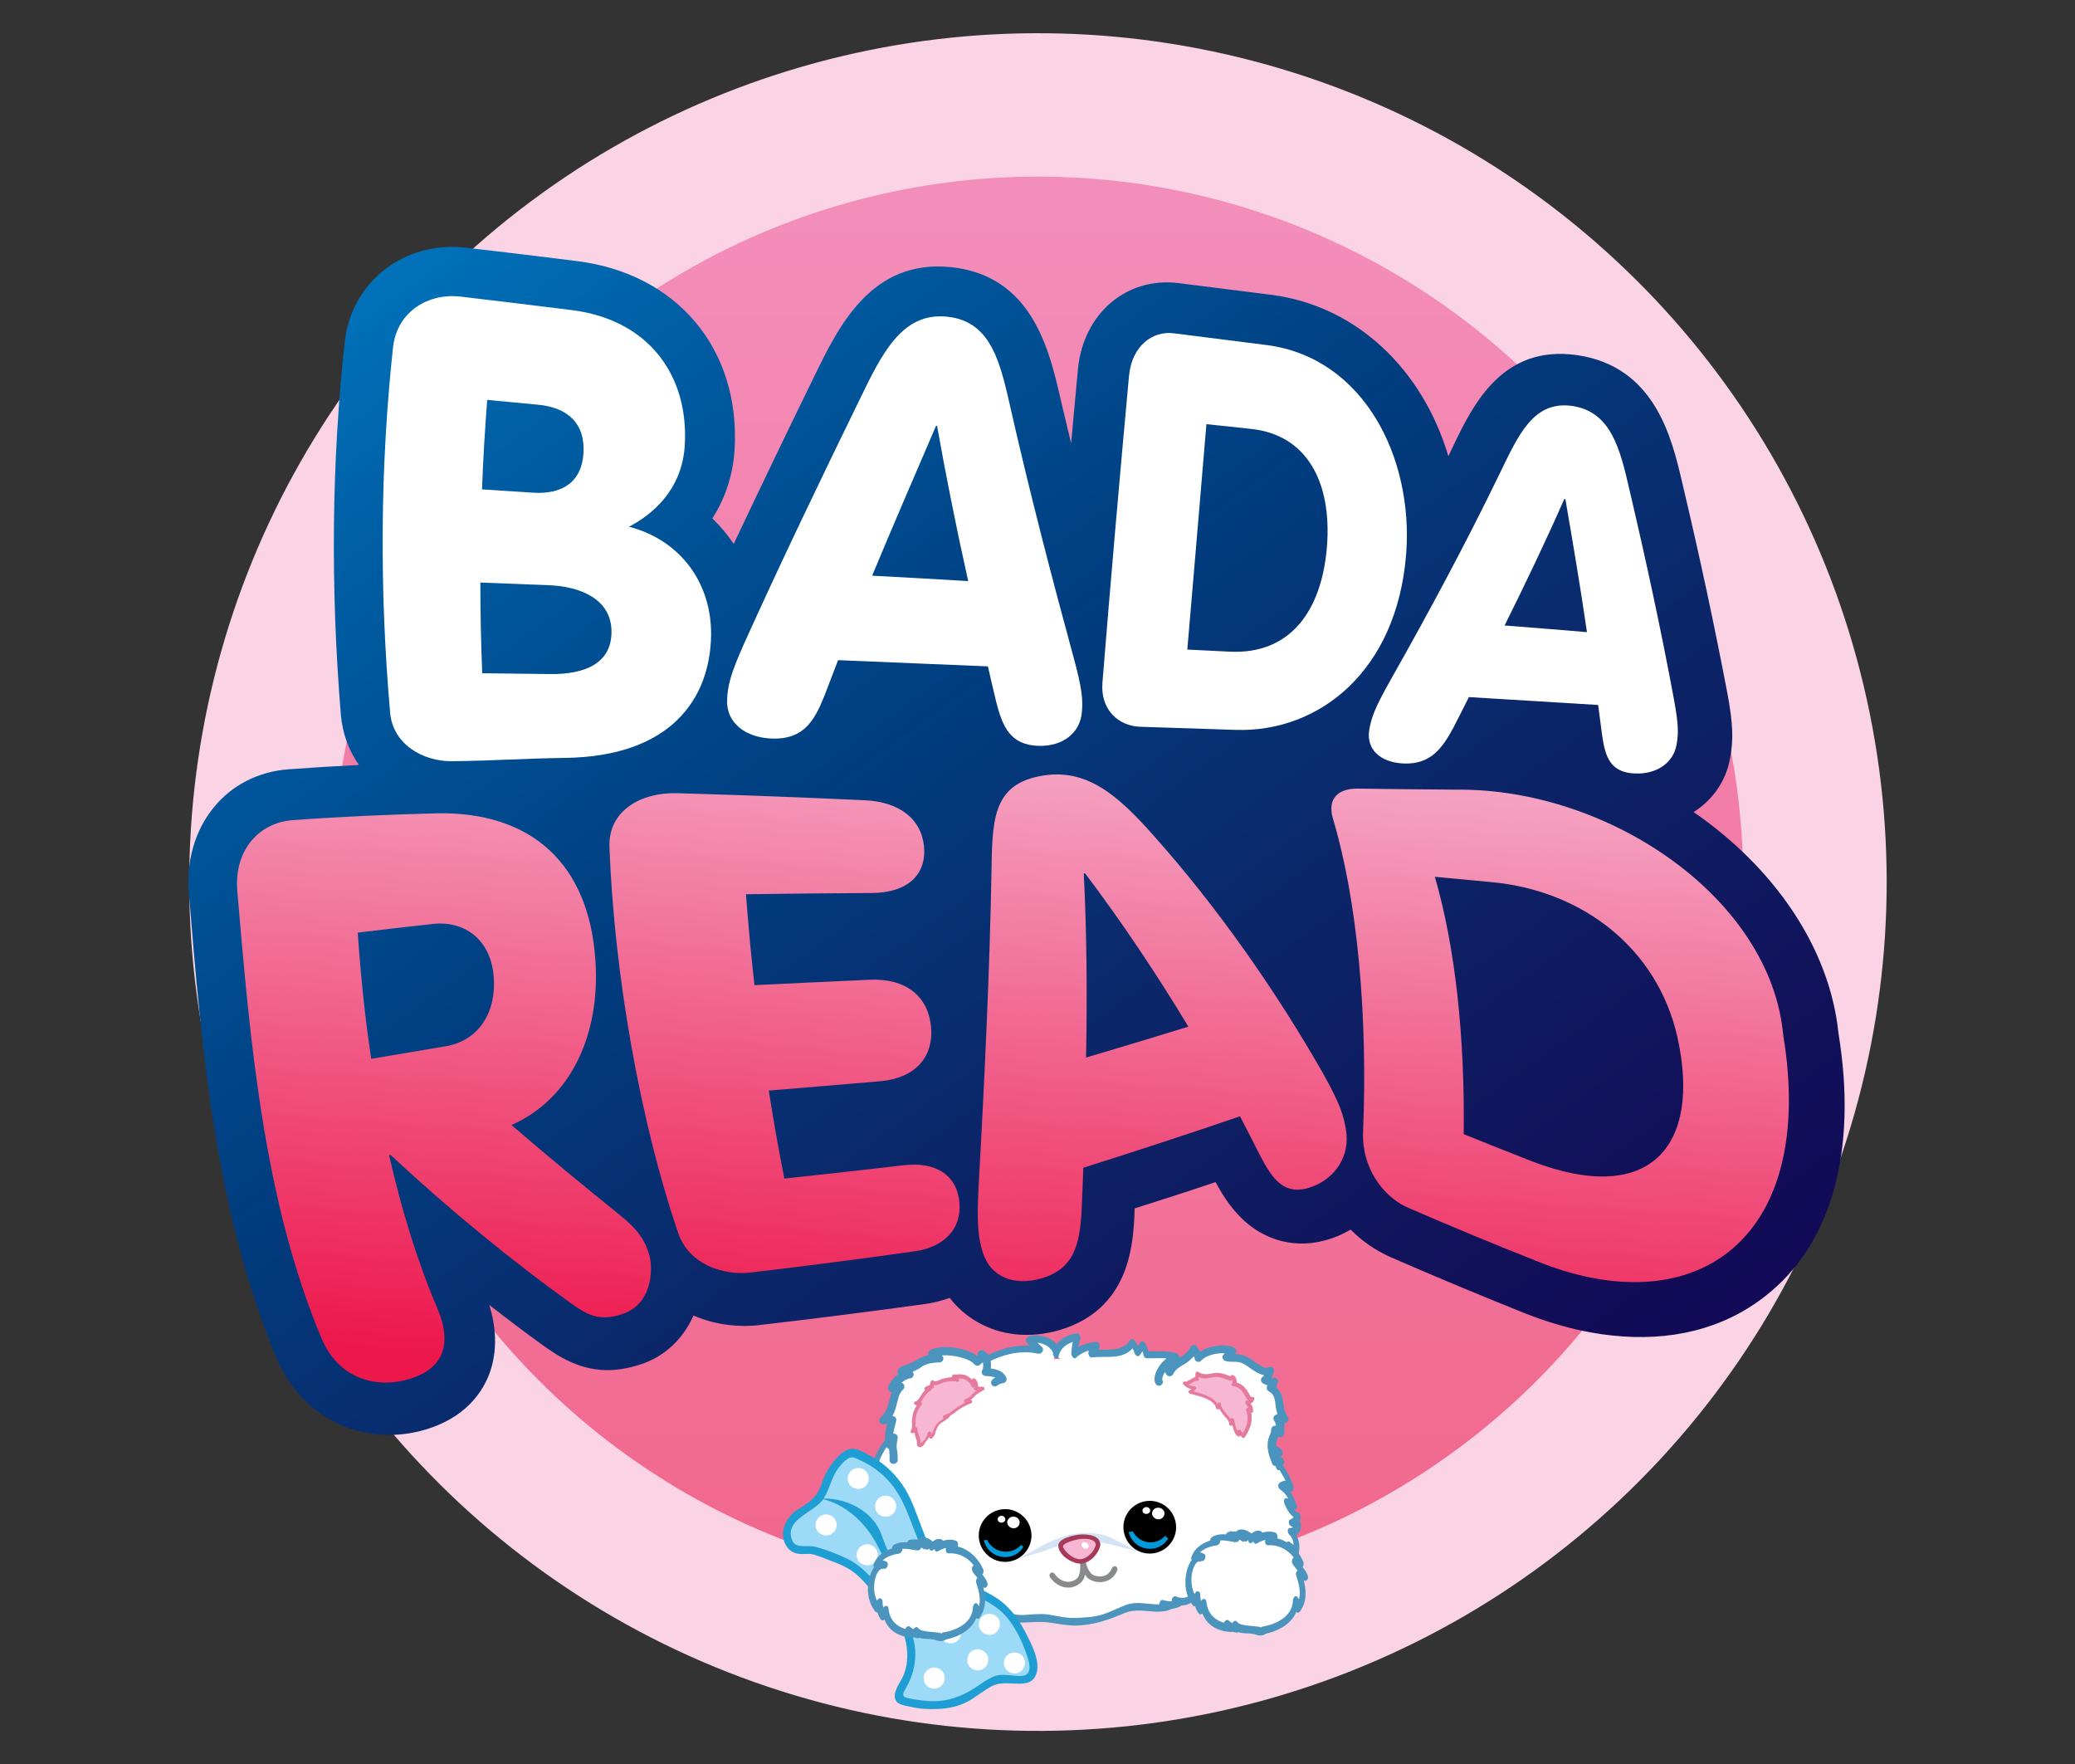
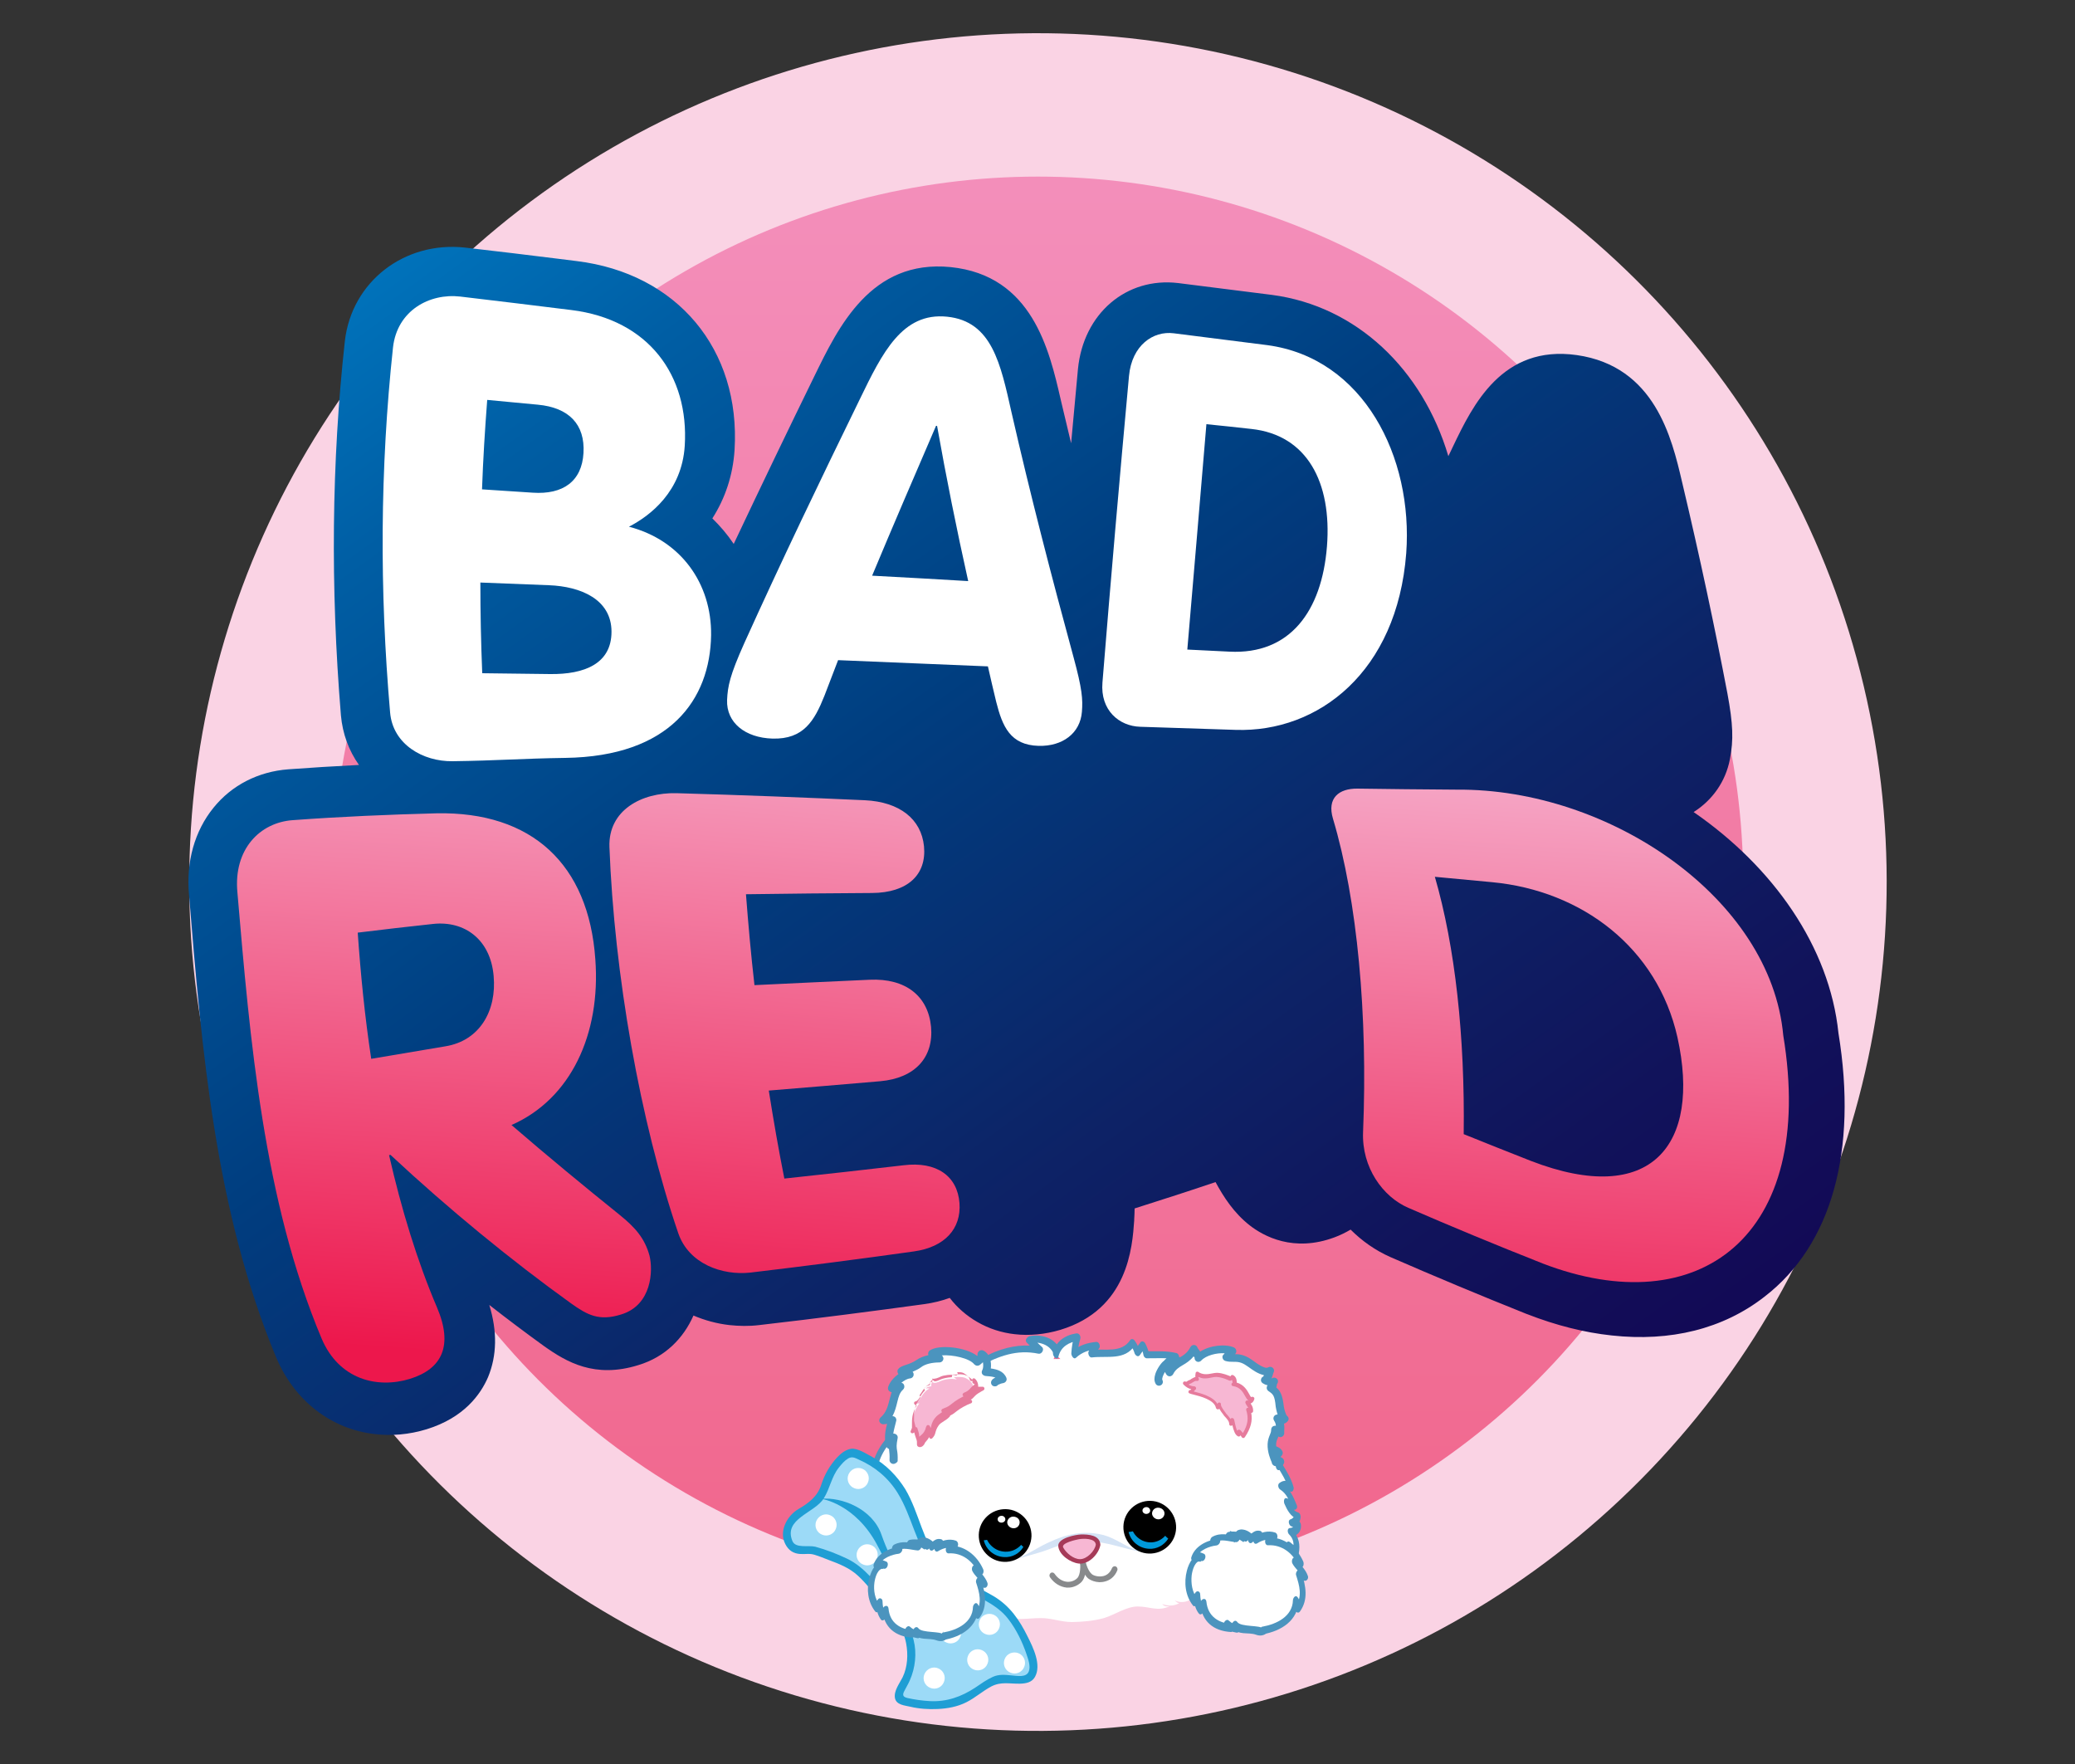
<svg xmlns="http://www.w3.org/2000/svg" version="1.1" id="Layer_1" x="0px" y="0px" viewBox="0 0 100 85" style="enable-background:new 0 0 100 85;" xml:space="preserve">
  <rect x="0" y="0" width="100" height="85" fill="#333333" stroke="none" />
  <style type="text/css">
	.st0{fill:#FAD3E4;}
	.st1{fill:url(#SVGID_1_);}
	.st2{fill:url(#SVGID_00000176022711694315351890000018321631213716937366_);}
	.st3{fill:#FFFFFF;}
	.st4{fill:url(#SVGID_00000182486403541696112900000012179787152286260659_);}
	.st5{fill:url(#SVGID_00000180331884271896577060000012558171451055238579_);}
	.st6{fill:url(#SVGID_00000089568230834242021550000000488212590270963599_);}
	.st7{fill:url(#SVGID_00000082344665236331440260000013434314521014812848_);}
	.st8{fill:#4B94BE;}
	.st9{fill:#D4E3F5;}
	.st10{fill:#0099DA;}
	.st11{fill:#888A8C;}
	.st12{fill:#F7B7D3;}
	.st13{fill:#A63A58;}
	.st14{fill:#9CDAF7;}
	.st15{fill:#1F9ED4;}
	.st16{fill:#E67A9C;}
</style>
  <g>
    <ellipse transform="matrix(0.973 -0.231 0.231 0.973 -8.465 12.705)" class="st0" cx="50.02" cy="42.5" rx="40.9" ry="40.9" />
    <linearGradient id="SVGID_1_" gradientUnits="userSpaceOnUse" x1="50.023" y1="7.56" x2="50.023" y2="77.337">
      <stop offset="0" style="stop-color:#FFFFFF" />
      <stop offset="0" style="stop-color:#F38FBB" />
      <stop offset="1" style="stop-color:#F1668C" />
    </linearGradient>
    <circle class="st1" cx="50.02" cy="42.5" r="33.99" />
    <linearGradient id="SVGID_00000003822619667765249730000004582545204794642352_" gradientUnits="userSpaceOnUse" x1="41.104" y1="10.292" x2="92.93" y2="72.377" gradientTransform="matrix(0.998 0.07 -0.07 0.998 -18.964 -5.344)">
      <stop offset="0" style="stop-color:#0077C0" />
      <stop offset="0.162" style="stop-color:#005EA4" />
      <stop offset="0.428" style="stop-color:#003E80" />
      <stop offset="0.666" style="stop-color:#0C2568" />
      <stop offset="0.865" style="stop-color:#11135B" />
      <stop offset="1" style="stop-color:#120A56" />
    </linearGradient>
    <path style="fill:url(#SVGID_00000003822619667765249730000004582545204794642352_);" d="M88.6,49.78   c-0.43-4.16-3.15-8.01-6.98-10.65c0.9-0.57,1.54-1.46,1.75-2.55c0.18-0.93,0.15-1.7-0.12-3.16c-0.61-3.2-1.32-6.54-2.19-10.21   c-0.49-2.09-1.3-5.56-5.07-6.1c-3.6-0.51-5.02,2.43-5.96,4.39l-0.09,0.19c-0.05,0.1-0.1,0.2-0.14,0.29   c-1.24-4.17-4.41-7.23-8.5-7.77c-1.49-0.19-3.01-0.38-4.52-0.57c-2.5-0.3-4.57,1.47-4.83,4.14c-0.11,1.2-0.22,2.39-0.33,3.58   c-0.16-0.66-0.31-1.3-0.46-1.93l-0.04-0.17c-0.55-2.39-1.37-5.99-5.31-6.39c-3.84-0.38-5.41,2.89-6.57,5.27   c-1.19,2.43-2.52,5.19-3.88,8.07c-0.3-0.45-0.65-0.86-1.03-1.23c0.62-0.97,0.99-2.08,1.07-3.29c0.3-4.87-2.78-8.52-7.61-9.11   l-0.96-0.12c-1.52-0.19-2.61-0.32-4.42-0.53c-2.92-0.32-5.46,1.64-5.79,4.5c-0.64,5.8-0.7,11.86-0.19,18.04   c0.08,0.89,0.38,1.7,0.87,2.39c-1.19,0.06-2.33,0.13-3.41,0.21c-1.44,0.11-2.72,0.76-3.6,1.85c-0.91,1.12-1.33,2.61-1.18,4.2   c0.61,7.44,1.26,15.23,4.2,22.29c0.89,2.11,2.67,3.45,4.73,3.69c0.81,0.1,1.67,0.03,2.52-0.23c1.81-0.56,2.6-1.68,2.96-2.51   c0.43-1.04,0.45-2.21,0.06-3.48c0.87,0.68,1.75,1.34,2.62,1.97c1.11,0.79,2.47,1.58,4.56,0.93c1.3-0.39,2.18-1.3,2.66-2.39   c0.54,0.23,1.12,0.39,1.73,0.46c0.47,0.05,0.95,0.06,1.44,0c2.79-0.32,5.47-0.67,7.96-1.01c0.43-0.06,0.84-0.16,1.22-0.3   c0.36,0.47,0.81,0.86,1.33,1.16c0.55,0.32,1.17,0.52,1.81,0.59c0.7,0.08,1.45,0.01,2.19-0.21c3.27-0.99,3.47-3.99,3.56-5.27   c0-0.02,0-0.03,0-0.05c0.01-0.18,0.02-0.36,0.02-0.53c1.32-0.42,2.63-0.84,3.9-1.27c0.39,0.72,0.88,1.48,1.64,2.08   c0.68,0.53,2.12,1.32,4.1,0.58c0.27-0.1,0.53-0.23,0.77-0.37c0.55,0.55,1.19,1,1.91,1.32c2.11,0.92,4.31,1.84,6.56,2.74   c0.01,0,0.02,0.01,0.03,0.01c1.41,0.55,2.77,0.89,4.08,1.03c2.83,0.31,5.37-0.31,7.37-1.87C88.27,59.99,89.53,55.46,88.6,49.78z" />
    <g>
      <path class="st3" d="M18.94,16.74c0.2-1.78,1.76-2.62,3.24-2.45c2.15,0.25,3.3,0.4,5.36,0.65c3.72,0.46,5.67,3.15,5.46,6.54    c-0.14,2.2-1.66,3.37-2.69,3.9c2.5,0.65,3.99,2.73,3.96,5.23c-0.05,3.09-1.97,5.84-7.03,5.91c-2.09,0.03-3.24,0.13-5.43,0.16    c-1.42,0.02-2.88-0.81-3.01-2.35C18.29,28.48,18.31,22.59,18.94,16.74z M23.23,23.58c0.82,0.05,1.64,0.11,2.44,0.16    c1.47,0.1,2.37-0.55,2.45-1.91c0.08-1.38-0.7-2.19-2.2-2.33c-0.81-0.08-1.62-0.15-2.44-0.23C23.37,20.71,23.28,22.14,23.23,23.58z     M23.24,32.44c1.1,0.01,2.19,0.03,3.27,0.04c1.66,0.02,2.96-0.5,2.96-2.04c0-1.57-1.5-2.18-3-2.24c-1.09-0.04-2.2-0.09-3.32-0.13    C23.15,29.52,23.18,30.98,23.24,32.44z" />
      <path class="st3" d="M41.43,19.25c1.09-2.25,2.05-4.21,4.21-3.99c2.17,0.22,2.58,2.27,3.11,4.62c0.89,3.9,1.91,7.84,2.99,11.8    c0.41,1.51,0.45,2.01,0.4,2.62c-0.08,1.03-0.93,1.67-2.09,1.64c-1.36-0.04-1.74-0.93-2.04-2.12c-0.14-0.57-0.27-1.14-0.4-1.71    c-2.39-0.1-4.79-0.2-7.22-0.3c-0.22,0.57-0.44,1.15-0.66,1.72c-0.48,1.2-1,2.1-2.5,2.06c-1.32-0.04-2.23-0.77-2.19-1.86    c0.03-0.66,0.13-1.18,0.83-2.74C37.65,27.05,39.53,23.14,41.43,19.25z M45.16,20.52c-0.02,0-0.04,0-0.05,0    c-1.03,2.39-2.07,4.8-3.08,7.22c1.55,0.08,3.09,0.17,4.63,0.26C46.1,25.49,45.6,23,45.16,20.52z" />
      <path class="st3" d="M54.41,18.11c0.14-1.47,1.16-2.18,2.16-2.05c1.51,0.19,3.01,0.38,4.5,0.57c4.65,0.62,7.04,5.4,6.7,10.03    c-0.44,5.71-4.23,8.64-8.22,8.51c-1.53-0.05-3.06-0.1-4.6-0.15c-1.02-0.03-1.93-0.8-1.82-2.13C53.53,27.92,53.96,23,54.41,18.11z     M57.22,31.3c0.68,0.03,1.36,0.07,2.03,0.1c2.91,0.15,4.45-1.94,4.7-5.07c0.24-3.09-0.96-5.37-3.64-5.66    c-0.72-0.08-1.45-0.16-2.17-0.23C57.84,24.04,57.53,27.66,57.22,31.3z" />
-       <path class="st3" d="M72.26,22.85c0.92-1.9,1.64-3.55,3.5-3.29c1.87,0.27,2.31,2.04,2.77,4.05c0.79,3.37,1.52,6.73,2.14,10.08    c0.24,1.29,0.22,1.71,0.12,2.23c-0.17,0.87-0.99,1.4-2.01,1.35c-1.19-0.05-1.42-0.82-1.57-1.84c-0.06-0.49-0.13-0.98-0.19-1.46    c-2.07-0.13-4.14-0.25-6.23-0.38c-0.25,0.49-0.49,0.98-0.74,1.46c-0.55,1.02-1.11,1.79-2.4,1.74c-1.14-0.05-1.82-0.69-1.66-1.63    c0.1-0.57,0.25-1.02,1-2.35C68.88,29.47,70.66,26.15,72.26,22.85z M75.44,24.05c-0.02,0-0.03,0-0.05-0.01    c-0.89,2.02-1.86,4.05-2.88,6.1c1.33,0.1,2.65,0.21,3.97,0.32C76.17,28.33,75.81,26.19,75.44,24.05z" />
    </g>
    <g>
      <linearGradient id="SVGID_00000114774205043369468280000013163487498192729767_" gradientUnits="userSpaceOnUse" x1="44.247" y1="33.908" x2="44.247" y2="67.501" gradientTransform="matrix(0.998 0.07 -0.07 0.998 -18.964 -5.344)">
        <stop offset="0" style="stop-color:#FFFFFF" />
        <stop offset="0" style="stop-color:#F6B1CF" />
        <stop offset="1" style="stop-color:#ED174C" />
      </linearGradient>
      <path style="fill:url(#SVGID_00000114774205043369468280000013163487498192729767_);" d="M11.44,42.99    c-0.19-2.06,1.08-3.36,2.67-3.47c2.29-0.17,4.64-0.27,6.93-0.33c4.59-0.09,7.33,2.45,7.65,7.03c0.27,3.62-1.19,6.74-4.04,7.99    c1.75,1.51,3.51,2.96,5.2,4.32c0.77,0.62,1.22,1.14,1.45,1.97c0.18,0.72,0.12,2.39-1.37,2.84c-1.06,0.33-1.62,0.03-2.43-0.55    c-2.85-2.05-5.87-4.52-8.68-7.14c-0.02,0-0.04,0.01-0.07,0.01c0.59,2.59,1.35,5.09,2.31,7.34c0.79,1.85,0.24,2.96-1.3,3.44    c-1.6,0.49-3.43,0.02-4.26-1.94C12.7,57.84,12.05,50.13,11.44,42.99z M17.89,51.02c1.18-0.2,2.37-0.4,3.56-0.6    c1.69-0.27,2.49-1.74,2.34-3.39c-0.15-1.76-1.4-2.67-2.91-2.51c-1.21,0.13-2.43,0.27-3.64,0.42    C17.38,46.94,17.58,48.98,17.89,51.02z" />
      <linearGradient id="SVGID_00000103950425071407557870000012160485460058811060_" gradientUnits="userSpaceOnUse" x1="56.861" y1="35.321" x2="56.861" y2="68.914" gradientTransform="matrix(0.996 0.092 -0.092 0.996 -13.981 -8.307)">
        <stop offset="0" style="stop-color:#FFFFFF" />
        <stop offset="0" style="stop-color:#F6B1CF" />
        <stop offset="1" style="stop-color:#ED174C" />
      </linearGradient>
      <path style="fill:url(#SVGID_00000103950425071407557870000012160485460058811060_);" d="M29.37,40.81    c-0.06-1.77,1.55-2.63,3.23-2.59c3.18,0.09,6.22,0.21,9.08,0.34c1.68,0.08,2.72,0.91,2.85,2.22c0.13,1.36-0.78,2.24-2.51,2.25    c-1.95,0.01-3.98,0.03-6.07,0.06c0.11,1.43,0.24,2.9,0.41,4.38c1.89-0.09,3.75-0.18,5.55-0.26c1.74-0.08,2.82,0.79,2.96,2.27    c0.13,1.46-0.76,2.47-2.45,2.62c-1.74,0.15-3.54,0.3-5.37,0.45c0.23,1.46,0.48,2.89,0.75,4.24c1.95-0.21,3.87-0.42,5.74-0.64    c1.6-0.2,2.6,0.52,2.7,1.82c0.09,1.24-0.71,2.12-2.19,2.33c-2.56,0.36-5.19,0.7-7.88,1.02c-1.37,0.15-2.97-0.42-3.48-1.89    C30.84,54.02,29.6,46.91,29.37,40.81z" />
      <linearGradient id="SVGID_00000116951487940120492060000007478482148298668679_" gradientUnits="userSpaceOnUse" x1="78.838" y1="33.908" x2="78.838" y2="67.501" gradientTransform="matrix(0.998 0.07 -0.07 0.998 -18.964 -5.344)">
        <stop offset="0" style="stop-color:#FFFFFF" />
        <stop offset="0" style="stop-color:#F6B1CF" />
        <stop offset="1" style="stop-color:#ED174C" />
      </linearGradient>
-       <path style="fill:url(#SVGID_00000116951487940120492060000007478482148298668679_);" d="M47.78,42.13    c0.04-2.52,0.02-4.26,2.28-4.72c2.26-0.47,3.8,0.89,5.55,2.87c3.08,3.45,5.91,7.52,8.11,11.37c0.88,1.56,1.03,2.1,1.15,2.82    c0.19,1.2-0.48,2.28-1.63,2.71c-1.34,0.5-1.92-0.35-2.56-1.59c-0.3-0.59-0.6-1.19-0.92-1.8c-2.4,0.82-4.93,1.65-7.55,2.48    c-0.03,0.74-0.06,1.48-0.09,2.19c-0.1,1.53-0.37,2.67-1.9,3.13c-1.34,0.4-2.49-0.05-2.86-1.25c-0.22-0.73-0.3-1.32-0.19-3.34    C47.45,52.03,47.7,46.59,47.78,42.13z M52.29,42.08c-0.02,0-0.04,0.01-0.06,0.01c0.14,2.72,0.17,5.77,0.11,8.87    c1.69-0.5,3.34-1,4.93-1.49C55.74,46.93,54.04,44.39,52.29,42.08z" />
      <linearGradient id="SVGID_00000085238486491406303820000015098207463535206811_" gradientUnits="userSpaceOnUse" x1="97.515" y1="33.908" x2="97.515" y2="67.501" gradientTransform="matrix(0.998 0.07 -0.07 0.998 -18.964 -5.344)">
        <stop offset="0" style="stop-color:#FFFFFF" />
        <stop offset="0" style="stop-color:#F6B1CF" />
        <stop offset="1" style="stop-color:#ED174C" />
      </linearGradient>
      <path style="fill:url(#SVGID_00000085238486491406303820000015098207463535206811_);" d="M64.24,39.45c-0.3-1,0.29-1.46,1.18-1.45    c1.47,0.02,3.05,0.04,4.79,0.05c7.36-0.06,15.13,5.24,15.73,11.84c1.6,9.71-4.08,13.88-11.6,10.99c-2.25-0.89-4.42-1.79-6.47-2.68    c-1.23-0.53-2.25-1.95-2.18-3.65C65.92,48.93,65.42,43.4,64.24,39.45z M70.54,54.65c1.04,0.42,2.12,0.85,3.24,1.29    c5.8,2.24,8.21-0.77,7.06-5.96c-0.97-4.31-4.6-7.06-8.92-7.47c-0.97-0.09-1.89-0.18-2.77-0.26C70.13,45.63,70.6,49.94,70.54,54.65    z" />
    </g>
    <g>
      <path class="st3" d="M47.21,77.2c-0.12,0.2-0.17,0.45-0.44,0.44c0.2,0.07,0.54,0.11,0.7-0.05c-0.03,0.13-0.1,0.22-0.23,0.26    c0.11,0,0.25,0.05,0.34,0.03c0.11-0.02,0.25-0.15,0.34-0.15c0.23-0.02,0.47,0.17,0.69,0.23c0.52,0.11,1.02,0.01,1.54,0.01    c0.5-0.01,0.99,0.19,1.51,0.19c0.52-0.01,1.01-0.05,1.54-0.19c0.53-0.16,1.08-0.56,1.63-0.56c0.59,0,0.96,0.26,1.56-0.02    c-0.16,0.04-0.29,0.01-0.38-0.1c0.27,0.1,0.56,0.11,0.82-0.04c-0.13-0.03-0.11-0.05-0.22-0.14c0.2,0.12,0.49,0.11,0.7,0    c0.14-0.06,0.62-0.41,0.49-0.46" />
-       <path class="st8" d="M47.09,77.12c-0.06,0.15-0.17,0.26-0.32,0.33c-0.16,0.02-0.19,0.31-0.03,0.36c0.26,0.08,0.54,0.1,0.78-0.06    c-0.05-0.08-0.11-0.16-0.16-0.24c-0.05,0.06-0.1,0.11-0.15,0.17c-0.12,0.05-0.16,0.33,0,0.35c0.13,0.02,0.25,0.04,0.38,0.03    c0.17,0,0.25-0.15,0.44-0.13c0.17,0.02,0.39,0.16,0.56,0.21c0.16,0.05,0.38,0.05,0.55,0.05c0.5-0.01,0.99-0.07,1.48,0    c0.41,0.06,0.8,0.14,1.22,0.14c0.87-0.02,1.56-0.27,2.35-0.6c0.75-0.32,1.49,0.12,2.24-0.18c0.14-0.05,0.14-0.38-0.04-0.35    c-0.09-0.02-0.19-0.04-0.28-0.06c-0.04,0.11-0.09,0.22-0.13,0.32c0.32,0.1,0.59,0.09,0.89-0.05c0.13-0.06,0.15-0.31,0-0.35    c-0.05-0.04-0.1-0.07-0.16-0.1c-0.06,0.1-0.11,0.21-0.17,0.31c0.37,0.17,0.71,0.09,1.03-0.14c0.16-0.12,0.55-0.4,0.33-0.63    c-0.15-0.15-0.32,0.16-0.2,0.29c-0.01-0.14-0.05-0.16-0.11-0.07c-0.06,0.05-0.13,0.1-0.2,0.14c-0.22,0.14-0.47,0.18-0.71,0.07    c-0.16-0.07-0.28,0.2-0.17,0.31c0.1,0.09,0.16,0.14,0.28,0.18c0-0.12,0-0.23,0-0.35c-0.26,0.12-0.48,0.11-0.74,0.03    c-0.15-0.05-0.23,0.24-0.13,0.32c0.15,0.14,0.28,0.17,0.48,0.14c-0.01-0.12-0.03-0.23-0.04-0.35c-0.69,0.27-1.4-0.14-2.11,0.13    c-0.32,0.12-0.63,0.28-0.95,0.4c-0.45,0.18-0.98,0.2-1.46,0.22c-0.45,0.02-0.87-0.09-1.31-0.16c-0.4-0.06-0.82,0-1.22,0.02    c-0.45,0.02-0.78-0.13-1.2-0.26c-0.08-0.02-0.21-0.02-0.29,0.02c-0.18,0.1-0.32,0.11-0.53,0.08c0,0.12,0,0.23,0,0.35    c0.17-0.07,0.26-0.18,0.32-0.36c0.03-0.08-0.01-0.35-0.16-0.24c-0.2,0.13-0.41,0.1-0.63,0.03c-0.01,0.12-0.02,0.24-0.03,0.36    c0.33-0.04,0.42-0.28,0.56-0.55C47.43,77.08,47.2,76.91,47.09,77.12" />
      <path class="st3" d="M50.94,65.13c-0.18-0.52-0.87-0.69-1.34-0.59c0.15,0.16,0.34,0.36,0.53,0.53c-0.78-0.18-1.57-0.05-2.29,0.28    c-0.88,0.44-1.4,0.9-2.37,0.47c-0.05,0.23-0.06,0.51,0.1,0.67c-0.39-0.01-0.83,0.17-1.11,0.43c0.16-0.03,0.35,0.05,0.47,0.09    c-0.28,0.19-0.6,0.29-0.88,0.48l0.39,0.01c-0.48,0.38-0.74,1.15-1.41,1.21c0.08,0.04,0.19,0.2,0.31,0.25    c-0.6,0.37-1.1,1.18-1.2,1.89c0.08-0.08,0.2-0.11,0.28-0.19c-0.06,0.63-0.6,1.51-1.23,1.65c0.15,0.16,0.38,0.25,0.62,0.26    c-0.29,0.5-0.43,1.16-0.45,1.75c0.16-0.19,0.37-0.38,0.53-0.53c-0.26,0.66-0.33,1.64,0.04,2.24c0.05-0.19,0.09-0.43,0.22-0.62    c0.06,0.59,0.2,1.22,0.65,1.67c0.09-0.27,0.14-0.55,0.22-0.78c0.34,0.44,0.6,0.92,1.1,1.29c0.01-0.2,0.09-0.39,0.14-0.55    c0.19,0.32,0.49,0.57,0.84,0.7" />
      <path class="st8" d="M51.09,65.04c-0.24-0.57-0.88-0.76-1.46-0.66c-0.11,0.02-0.26,0.19-0.16,0.3c0.18,0.19,0.36,0.38,0.56,0.55    l0.17-0.32c-0.76-0.16-1.5-0.06-2.22,0.22c-0.87,0.35-1.46,0.92-2.44,0.53c-0.1-0.04-0.2,0.1-0.22,0.18    c-0.05,0.28-0.05,0.54,0.12,0.79c0.05-0.1,0.1-0.2,0.16-0.3c-0.47,0.01-0.87,0.19-1.23,0.49c-0.09,0.08-0.1,0.29,0.06,0.28    c0.16-0.01,0.28,0.04,0.43,0.09c0.01-0.1,0.01-0.21,0.02-0.31c-0.29,0.18-0.59,0.31-0.88,0.48c-0.12,0.07-0.16,0.31,0.02,0.31    l0.39,0.01c-0.02-0.09-0.04-0.19-0.06-0.29c-0.43,0.37-0.69,1.06-1.3,1.15c-0.13,0.02-0.26,0.22-0.13,0.33    c0.11,0.08,0.19,0.18,0.31,0.25c0.02-0.1,0.03-0.2,0.05-0.3c-0.69,0.46-1.16,1.23-1.3,2.04c-0.02,0.12,0.1,0.2,0.2,0.13    c0.09-0.07,0.19-0.12,0.28-0.19c-0.07-0.04-0.13-0.09-0.2-0.13c-0.08,0.61-0.47,1.3-1.09,1.47c-0.13,0.04-0.19,0.23-0.09,0.32    c0.2,0.17,0.39,0.24,0.65,0.27c-0.02-0.08-0.03-0.16-0.05-0.24c-0.32,0.59-0.45,1.22-0.49,1.88c-0.01,0.14,0.17,0.13,0.24,0.06    c0.17-0.19,0.35-0.36,0.53-0.53c-0.07-0.05-0.15-0.1-0.22-0.15c-0.28,0.76-0.35,1.67,0.06,2.4c0.08,0.15,0.26-0.06,0.28-0.14    c0.04-0.19,0.09-0.36,0.18-0.53c-0.09-0.01-0.18-0.01-0.27-0.02c0.07,0.64,0.22,1.26,0.68,1.74c0.09,0.09,0.23,0.01,0.27-0.1    c0.08-0.26,0.14-0.52,0.22-0.78c-0.09,0.03-0.18,0.07-0.27,0.1c0.35,0.47,0.66,0.95,1.12,1.32c0.1,0.08,0.24-0.07,0.25-0.17    c0.02-0.17,0.07-0.33,0.12-0.5c-0.09,0.03-0.18,0.07-0.27,0.1c0.23,0.35,0.52,0.58,0.9,0.74c0.16,0.07,0.31-0.26,0.13-0.34    c-0.33-0.14-0.58-0.35-0.78-0.66c-0.07-0.11-0.24,0.01-0.27,0.1c-0.06,0.2-0.12,0.38-0.15,0.59c0.08-0.06,0.17-0.11,0.25-0.17    c-0.45-0.35-0.73-0.82-1.07-1.27c-0.08-0.11-0.23,0-0.27,0.1c-0.08,0.26-0.14,0.52-0.22,0.78c0.09-0.03,0.18-0.07,0.27-0.1    c-0.42-0.45-0.56-1-0.63-1.6c-0.02-0.16-0.21-0.13-0.27-0.02c-0.13,0.23-0.19,0.46-0.25,0.71c0.09-0.05,0.19-0.09,0.28-0.14    c-0.35-0.63-0.27-1.43-0.03-2.08c0.06-0.17-0.1-0.26-0.22-0.14c-0.18,0.17-0.36,0.35-0.53,0.53c0.08,0.02,0.16,0.04,0.24,0.06    c0.03-0.56,0.14-1.12,0.41-1.62c0.04-0.07,0.07-0.23-0.05-0.24c-0.23-0.02-0.41-0.08-0.59-0.24c-0.03,0.11-0.06,0.21-0.09,0.32    c0.77-0.22,1.27-1.07,1.37-1.82c0.02-0.12-0.09-0.21-0.2-0.13c-0.09,0.07-0.19,0.12-0.28,0.19c0.07,0.04,0.13,0.09,0.2,0.13    c0.12-0.69,0.51-1.34,1.1-1.73c0.08-0.05,0.17-0.23,0.05-0.3c-0.11-0.07-0.2-0.16-0.31-0.25c-0.04,0.11-0.09,0.22-0.13,0.33    c0.74-0.11,1.01-0.83,1.53-1.27c0.1-0.08,0.1-0.28-0.06-0.29l-0.39-0.01c0.01,0.11,0.01,0.21,0.02,0.31    c0.29-0.18,0.6-0.31,0.88-0.48c0.11-0.07,0.16-0.26,0.02-0.31c-0.17-0.07-0.32-0.11-0.51-0.1c0.02,0.1,0.04,0.19,0.06,0.29    c0.29-0.25,0.62-0.37,1-0.38c0.13,0,0.23-0.19,0.16-0.3c-0.13-0.18-0.11-0.35-0.07-0.56c-0.07,0.06-0.14,0.12-0.22,0.18    c0.65,0.26,1.21,0.17,1.82-0.15c0.92-0.48,1.78-0.82,2.84-0.6c0.16,0.03,0.29-0.21,0.17-0.32c-0.18-0.16-0.34-0.33-0.51-0.5    c-0.05,0.1-0.1,0.2-0.16,0.3c0.46-0.08,1.02,0.04,1.22,0.51C50.88,65.43,51.15,65.2,51.09,65.04" />
      <path class="st3" d="M61.93,75.32c0.2-0.24,0.3-0.52,0.18-0.8c0.12,0.1,0.24,0.2,0.33,0.29c0.07-0.34,0.05-0.68-0.25-0.94    c0.22-0.02,0.38-0.17,0.36-0.39c-0.19,0.06-0.16-0.01-0.31-0.04c0.19-0.09,0.32-0.21,0.29-0.36c-0.22-0.01-0.45-0.42-0.54-0.64    c0.12,0.07,0.25,0.07,0.37,0.17c-0.14-0.35-0.26-0.73-0.63-0.93c0.13-0.15,0.32-0.11,0.47,0.05c-0.08-0.38-0.32-0.73-0.53-1.08    c0,0.03-0.03,0.06-0.06,0.06c0.03-0.03,0.07-0.22,0.13-0.28c-0.15-0.04-0.18-0.16-0.3-0.26c0.54-0.2-0.02-0.28-0.2-0.41    c-0.24-0.16-0.45-0.48-0.66-0.68c0.13-0.09,0.16-0.21,0.26-0.27c-0.19-0.01-0.22-0.1-0.37-0.17c0.19-0.06,0.25-0.12,0.26-0.33    c-0.44,0.11-0.68-0.15-0.89-0.5l0-0.03c0.16,0.01,0.31-0.05,0.47-0.08c-0.36-0.37-0.73-0.32-1.13-0.39    c-0.5-0.1-0.22-0.51-0.24-0.6c-0.1,0.09-0.47,0.06-0.54,0.12c0.13-0.15,0.2-0.37,0.18-0.59c-0.54,0.36-1.19-0.01-1.64-0.27    c0.07-0.18,0.23-0.24,0.41-0.24c-0.3-0.23-0.78-0.15-1.12-0.01c0.13-0.12,0.29-0.24,0.45-0.33c-0.46-0.14-0.93-0.06-1.43-0.08    c-0.03-0.16-0.08-0.35-0.17-0.47c-0.07,0.12-0.2,0.24-0.26,0.37c-0.06-0.16-0.11-0.35-0.23-0.48c-0.43,0.73-1.29,0.43-1.98,0.53    c0.07-0.15,0.13-0.28,0.26-0.4c-0.38,0.02-0.82,0.16-1.08,0.43c0.01-0.28,0.05-0.56,0.15-0.84c-0.47,0.05-0.97,0.35-1.04,0.85" />
      <path class="st8" d="M62.05,75.46c0.23-0.31,0.31-0.6,0.2-0.98c-0.06,0.06-0.12,0.13-0.19,0.19c0.11,0.08,0.21,0.17,0.3,0.26    c0.09,0.09,0.2,0.06,0.23-0.07c0.08-0.43,0.01-0.8-0.3-1.12c-0.01,0.1-0.02,0.2-0.03,0.3c0.28-0.06,0.44-0.23,0.44-0.52    c0-0.11-0.06-0.26-0.2-0.23c-0.08,0.01-0.16,0-0.24-0.04c0.02,0.11,0.05,0.22,0.07,0.33c0.21-0.12,0.33-0.23,0.35-0.47    c0.01-0.08-0.03-0.2-0.12-0.23c-0.24-0.06-0.36-0.35-0.45-0.56c-0.04,0.09-0.09,0.17-0.13,0.26c0.11,0.04,0.22,0.09,0.33,0.15    c0.13,0.08,0.24-0.07,0.19-0.19c-0.17-0.41-0.32-0.79-0.7-1.04c0.01,0.1,0.02,0.21,0.03,0.31c0.11,0.01,0.22,0.03,0.32,0.04    c0.14,0.11,0.22-0.09,0.19-0.19c-0.11-0.41-0.33-0.76-0.55-1.12c-0.06-0.11-0.19-0.13-0.24-0.01c0-0.01,0.01-0.01,0.01-0.02    c0.06,0.1,0.11,0.2,0.17,0.31c0.05-0.09,0.08-0.19,0.13-0.28c0.07-0.1,0.01-0.26-0.09-0.3c-0.1-0.05-0.16-0.13-0.24-0.21    c-0.01,0.1-0.02,0.2-0.03,0.3c0.2-0.09,0.45-0.26,0.24-0.49c-0.09-0.1-0.22-0.14-0.34-0.19c-0.31-0.13-0.51-0.47-0.74-0.7    c0,0.09,0,0.19,0,0.28c0.09-0.09,0.17-0.19,0.26-0.27c0.11-0.11,0.04-0.31-0.11-0.34c-0.1-0.04-0.2-0.08-0.3-0.14    c0,0.11,0,0.22,0,0.33c0.24-0.08,0.32-0.21,0.35-0.46c0.01-0.11-0.07-0.25-0.2-0.23c-0.22,0.04-0.39,0-0.55-0.16    c0,0.01-0.14-0.15-0.14-0.14c-0.04,0.04-0.08,0.08-0.12,0.13c0.17-0.01,0.34-0.05,0.51-0.08c0.16-0.03,0.07-0.26,0-0.33    c-0.24-0.22-0.49-0.31-0.81-0.36c-0.16-0.03-0.57,0-0.51-0.25c0.02-0.06,0.04-0.12,0.04-0.18c0-0.12-0.09-0.29-0.23-0.21    c-0.15,0.09-0.35,0.03-0.5,0.1c0.06,0.1,0.11,0.2,0.17,0.31c0.16-0.22,0.21-0.44,0.2-0.71c0-0.12-0.12-0.23-0.23-0.17    c-0.52,0.29-1.04,0-1.5-0.27c0.02,0.09,0.04,0.19,0.06,0.28c0.06-0.14,0.17-0.2,0.32-0.19c0.17-0.01,0.15-0.26,0.04-0.33    c-0.39-0.24-0.81-0.19-1.23-0.03c0.05,0.11,0.1,0.22,0.14,0.33c0.14-0.12,0.29-0.23,0.45-0.33c0.11-0.07,0.05-0.3-0.07-0.33    c-0.49-0.12-0.97-0.08-1.47-0.09c0.05,0.05,0.1,0.09,0.15,0.14c-0.04-0.19-0.1-0.35-0.19-0.52c-0.04-0.08-0.16-0.14-0.23-0.05    c-0.08,0.12-0.18,0.24-0.26,0.37c0.08,0.03,0.16,0.06,0.25,0.09c-0.07-0.21-0.15-0.38-0.28-0.56c-0.05-0.06-0.15-0.08-0.2-0.01    c-0.43,0.65-1.23,0.4-1.89,0.48c0.05,0.09,0.1,0.18,0.15,0.28c0.07-0.15,0.14-0.25,0.24-0.36c0.08-0.09,0-0.32-0.13-0.31    c-0.43,0.04-0.83,0.16-1.15,0.45c0.08,0.07,0.15,0.14,0.23,0.21c0.02-0.28,0.06-0.53,0.14-0.8c0.04-0.12-0.04-0.29-0.19-0.27    c-0.53,0.08-0.99,0.38-1.12,0.93c-0.04,0.17,0.21,0.41,0.26,0.19c0.11-0.48,0.51-0.7,0.97-0.77c-0.06-0.09-0.12-0.18-0.19-0.27    c-0.1,0.29-0.14,0.57-0.16,0.88c-0.01,0.09,0.11,0.33,0.23,0.21c0.28-0.26,0.63-0.38,1.01-0.41c-0.04-0.1-0.09-0.21-0.13-0.31    c-0.12,0.13-0.2,0.27-0.28,0.43c-0.04,0.09,0.03,0.29,0.15,0.28c0.75-0.09,1.59,0.16,2.08-0.58c-0.07,0-0.13,0-0.2-0.01    c0.08,0.12,0.15,0.25,0.19,0.39c0.03,0.09,0.16,0.21,0.25,0.09c0.08-0.12,0.18-0.24,0.26-0.37c-0.08-0.02-0.15-0.03-0.23-0.05    c0.08,0.14,0.12,0.27,0.15,0.43c0.01,0.06,0.08,0.14,0.15,0.14c0.47,0.01,0.94-0.05,1.4,0.07c-0.02-0.11-0.05-0.22-0.07-0.33    c-0.16,0.1-0.31,0.2-0.45,0.33c-0.11,0.1-0.03,0.4,0.14,0.33c0.33-0.12,0.69-0.21,1.01-0.02c0.01-0.11,0.02-0.22,0.04-0.33    c-0.23,0.01-0.4,0.07-0.51,0.29c-0.05,0.09-0.04,0.23,0.06,0.28c0.57,0.32,1.16,0.62,1.79,0.28c-0.08-0.06-0.15-0.11-0.23-0.17    c0.01,0.18-0.03,0.33-0.15,0.46c-0.07,0.1,0.02,0.38,0.17,0.31c0.18-0.08,0.39-0.04,0.57-0.14c-0.08-0.07-0.15-0.14-0.23-0.21    c-0.01,0.21-0.15,0.45,0.04,0.64c0.1,0.11,0.21,0.17,0.36,0.19c0.4,0.06,0.74,0.08,1.06,0.36c0-0.11,0-0.22,0-0.33    c-0.14,0.03-0.29,0.06-0.43,0.07c-0.07,0.01-0.12,0.06-0.12,0.13c-0.02,0.53,0.64,0.84,1.08,0.76c-0.07-0.08-0.13-0.15-0.2-0.23    c-0.06,0.07-0.12,0.14-0.17,0.21c-0.13,0.05-0.11,0.27,0,0.33c0.16,0.09,0.26,0.17,0.44,0.2c-0.04-0.11-0.07-0.23-0.11-0.34    c-0.09,0.09-0.17,0.19-0.26,0.27c-0.08,0.07-0.07,0.21,0,0.28c0.2,0.2,0.37,0.45,0.59,0.63c0.06,0.05,0.13,0.1,0.2,0.14    c0.05,0.03,0.11,0.05,0.16,0.07c0.13,0.06,0.11,0.04-0.06-0.05c-0.11,0.05-0.11,0.22-0.03,0.3c0.13,0.13,0.21,0.24,0.37,0.31    c-0.03-0.1-0.06-0.2-0.09-0.3c-0.06,0.09-0.08,0.18-0.13,0.28c-0.05,0.1,0,0.38,0.17,0.31c0.08-0.03,0.1-0.06,0.14-0.14    c-0.08,0-0.16-0.01-0.24-0.01c0.2,0.33,0.41,0.65,0.51,1.03c0.06-0.07,0.12-0.13,0.19-0.2c-0.21-0.17-0.38-0.22-0.61-0.05    c-0.1,0.07-0.06,0.25,0.03,0.31c0.31,0.2,0.42,0.49,0.55,0.81c0.06-0.07,0.12-0.13,0.19-0.19c-0.13-0.08-0.26-0.13-0.4-0.19    c-0.17-0.07-0.17,0.17-0.13,0.26c0.12,0.28,0.31,0.65,0.63,0.73c-0.04-0.08-0.08-0.15-0.12-0.23c-0.03,0.13-0.11,0.22-0.24,0.26    c-0.12,0.07-0.04,0.3,0.07,0.33c0.15,0.05,0.22,0.08,0.38,0.04c-0.07-0.08-0.13-0.15-0.2-0.23c-0.03,0.18-0.12,0.27-0.27,0.27    c-0.13,0.03-0.1,0.23-0.03,0.3c0.23,0.23,0.25,0.47,0.19,0.77c0.08-0.02,0.15-0.05,0.23-0.07c-0.12-0.11-0.24-0.22-0.37-0.32    c-0.14-0.11-0.22,0.08-0.19,0.19c0.04,0.25-0.01,0.46-0.16,0.63C61.72,75.33,61.92,75.63,62.05,75.46" />
      <path class="st3" d="M48.6,66.09c-2.61,0.89-4.28,2.95-5.28,5.51c-0.77,1.97-1.16,4.35,1.22,5.17c1.75,0.61,3.64,0.53,5.48,0.7    c0.99,0.09,1.32,0.55,2.27,0.36c1.13-0.23,2.05-0.54,3.16-0.91c0.75-0.25,2.82-0.05,3.54-0.4c0.58-0.29,0.92-1.42,1.37-1.88    c1.15-1.18-0.3-2.76-1.05-3.73c-0.88-1.14-1.69-2-2.82-2.85c-0.64-0.49-1.65-1.11-1.73-1.97" />
      <path class="st3" d="M50.31,65.49c-0.5,0.17-0.82,0.57-1.01,1.06c-0.15,0.38-0.22,0.83,0.23,0.99c0.34,0.12,0.7,0.1,1.05,0.13    c0.19,0.02,0.25,0.11,0.44,0.07c0.22-0.04,0.56-0.06,0.77-0.13c0.14-0.05,0.36-0.13,0.49-0.19c0.11-0.06,0.2-0.2,0.28-0.29    c0.22-0.23-0.06-0.53-0.2-0.72c-0.17-0.22-0.32-0.38-0.54-0.55c-0.12-0.09-0.32-0.21-0.33-0.38" />
      <path class="st3" d="M59.24,74.46c-0.21-0.08-0.58-0.15-0.79-0.06c0.11,0.1,0.31,0.04,0.38,0.21c-0.31-0.2-0.7,0.02-0.98,0.14    c0.13,0,0.45,0.01,0.48,0.08" />
      <path d="M59.25,74.28c-0.26-0.09-0.56-0.15-0.83-0.07c-0.16,0.05-0.13,0.27-0.02,0.35c0.08,0.06,0.27,0.06,0.32,0.15    c0.05-0.09,0.1-0.19,0.15-0.28c-0.37-0.2-0.74-0.02-1.09,0.14c-0.16,0.07-0.07,0.35,0.09,0.35c0.08,0,0.32-0.02,0.37,0.04    c0.15,0.17,0.27-0.16,0.15-0.29c-0.13-0.14-0.41-0.12-0.58-0.12c0.03,0.12,0.06,0.23,0.09,0.35c0.27-0.12,0.58-0.3,0.87-0.15    c0.17,0.09,0.21-0.17,0.15-0.28c-0.11-0.19-0.28-0.15-0.44-0.27c-0.01,0.12-0.01,0.23-0.02,0.35c0.25-0.08,0.51-0.02,0.75,0.06    C59.41,74.71,59.42,74.34,59.25,74.28" />
      <path class="st3" d="M62.78,76.63c-0.02,0.6-0.65,1.07-1.4,1.05c-0.75-0.02-1.16-0.53-1.14-1.13c0.02-0.6,0.46-1.08,1.21-1.05    C62.21,75.52,62.8,76.03,62.78,76.63" />
      <path class="st3" d="M60.34,74.19c-0.11-0.18-0.5-0.4-0.68-0.29c0.06,0.12,0.26,0.16,0.36,0.26c-0.21-0.14-0.59-0.24-0.84-0.16    c0.14,0.04,0.29,0.08,0.4,0.19c-0.39,0-0.76-0.22-1.13,0.03c0.07,0.03,0.14,0.07,0.18,0.13c-0.32,0.01-1.03,0.31-1.1,0.72    c0.12-0.1,0.27-0.04,0.4,0.03c-0.42-0.14-0.64,0.63-0.67,0.92c-0.03,0.39,0.04,0.92,0.31,1.21c-0.01-0.12,0-0.27,0.09-0.32    c0.01,0.3,0.01,0.48,0.2,0.72c0-0.13,0.03-0.26,0.1-0.36c0.05,0.81,0.63,1.19,1.37,1.22c-0.11-0.01-0.2-0.11-0.25-0.2    c0.12,0.14,0.33,0.21,0.51,0.24c-0.04-0.06-0.08-0.13-0.12-0.2c0.12,0.24,0.7,0.29,0.94,0.29c0.18,0,0.1,0.03,0.26,0.05    c0.11,0.01,0.38,0.01,0.27-0.23" />
      <path class="st8" d="M60.45,74.04c-0.18-0.22-0.49-0.42-0.78-0.31c-0.12,0.05-0.2,0.22-0.1,0.32c0.11,0.12,0.23,0.17,0.36,0.26    c0.06-0.11,0.12-0.21,0.18-0.32c-0.29-0.16-0.59-0.23-0.91-0.17c-0.12,0.02-0.23,0.3-0.07,0.34c0.14,0.04,0.25,0.08,0.37,0.17    c0.05-0.11,0.09-0.22,0.14-0.33c-0.44-0.03-0.8-0.17-1.21,0.05c-0.11,0.06-0.16,0.26-0.03,0.33c0.05,0.04,0.1,0.07,0.15,0.11    c0.05-0.11,0.09-0.22,0.14-0.33c-0.53,0.05-1.12,0.35-1.28,0.89c-0.02,0.08,0.04,0.22,0.14,0.18c0.11,0.01,0.21,0.02,0.32,0.02    c0.04-0.12,0.07-0.23,0.11-0.35c-0.44-0.09-0.69,0.43-0.78,0.78c-0.15,0.57-0.08,1.21,0.29,1.68c0.1,0.13,0.25-0.1,0.25-0.19    c0.01-0.05,0.01-0.1,0.02-0.15c-0.07-0.03-0.15-0.06-0.22-0.09c0.01,0.31,0.04,0.55,0.22,0.8c0.11,0.16,0.26-0.03,0.27-0.16    c0.03-0.09,0.05-0.18,0.08-0.27c-0.09,0-0.18-0.01-0.27-0.02c0.08,0.85,0.64,1.31,1.48,1.36c0.15,0.01,0.27-0.29,0.11-0.35    c-0.06-0.05-0.13-0.1-0.19-0.15c-0.08,0.09-0.15,0.18-0.23,0.27c0.17,0.16,0.35,0.22,0.58,0.26c0.14,0.03,0.22-0.2,0.16-0.3    c-0.04-0.07-0.08-0.13-0.12-0.2c-0.08,0.08-0.17,0.16-0.25,0.24c0.29,0.42,0.76,0.22,1.15,0.36c0.35,0.13,0.68-0.08,0.58-0.46    c-0.06-0.22-0.33-0.01-0.28,0.16c-0.05-0.17-1.03-0.06-1.2-0.31c-0.12-0.18-0.34,0.09-0.25,0.24c0.04,0.07,0.08,0.13,0.12,0.2    c0.05-0.1,0.11-0.2,0.16-0.3c-0.18-0.03-0.3-0.08-0.44-0.21c-0.13-0.13-0.32,0.15-0.23,0.27c0.09,0.13,0.16,0.2,0.3,0.25    c0.04-0.12,0.07-0.23,0.11-0.35c-0.67-0.04-1.19-0.37-1.26-1.08c-0.02-0.19-0.2-0.16-0.27-0.02c-0.08,0.15-0.11,0.29-0.12,0.46    c0.09-0.05,0.18-0.11,0.27-0.16c-0.14-0.21-0.17-0.4-0.18-0.64c0-0.12-0.13-0.2-0.22-0.09c-0.13,0.15-0.17,0.28-0.17,0.49    c0.08-0.06,0.17-0.12,0.25-0.19c-0.25-0.31-0.31-0.74-0.27-1.12c0.03-0.24,0.16-0.75,0.48-0.69c0.16,0.03,0.26-0.28,0.11-0.35    c-0.18-0.08-0.28-0.11-0.47-0.03c0.05,0.06,0.1,0.12,0.14,0.18c0.1-0.33,0.62-0.52,0.93-0.55c0.13-0.01,0.26-0.22,0.14-0.33    c-0.08-0.07-0.12-0.1-0.22-0.15c-0.01,0.11-0.02,0.22-0.03,0.33c0.35-0.19,0.69-0.04,1.06-0.01c0.14,0.01,0.26-0.24,0.14-0.33    c-0.13-0.1-0.27-0.16-0.43-0.21c-0.02,0.11-0.05,0.23-0.07,0.34c0.27-0.05,0.53,0.02,0.77,0.16c0.15,0.08,0.3-0.23,0.18-0.32    c-0.12-0.09-0.26-0.15-0.36-0.26c-0.03,0.11-0.07,0.22-0.1,0.32c0.22-0.08,0.44,0.1,0.57,0.26    C60.36,74.49,60.55,74.18,60.45,74.04" />
      <path class="st3" d="M60.27,74.17c0.16-0.1,0.26-0.28,0.44-0.19c-0.05,0.07-0.15,0.14-0.18,0.23c0.2-0.15,0.68-0.27,0.9-0.16    c-0.09,0.08-0.24,0.16-0.33,0.24c0.67-0.08,1.34,0.42,1.59,1.07c-0.13,0.01-0.18-0.11-0.3-0.11c0.03,0.12,0.2,0.23,0.28,0.34    c0.09,0.12,0.19,0.29,0.22,0.42c-0.11,0-0.22-0.08-0.3-0.15c0.18,0.54,0.36,1.18-0.05,1.68c0.01-0.13,0.01-0.32-0.09-0.41    c0.02,0.81-0.72,1.32-1.59,1.45" />
      <path class="st8" d="M60.34,74.33c0.09-0.07,0.2-0.2,0.33-0.17c-0.02-0.1-0.05-0.2-0.07-0.31c-0.07,0.08-0.13,0.14-0.18,0.23    c-0.07,0.12,0,0.4,0.18,0.28c0.23-0.15,0.54-0.23,0.8-0.14c-0.01-0.11-0.03-0.22-0.04-0.34c-0.11,0.08-0.22,0.16-0.33,0.24    c-0.1,0.08-0.08,0.35,0.08,0.34c0.67-0.04,1.21,0.39,1.47,0.98c0.05-0.09,0.1-0.18,0.15-0.28c-0.1-0.02-0.2-0.08-0.3-0.11    c-0.15-0.04-0.2,0.17-0.15,0.28c0.14,0.27,0.39,0.42,0.49,0.71c0.05-0.08,0.11-0.15,0.16-0.23c-0.11-0.01-0.2-0.06-0.27-0.13    c-0.13-0.1-0.23,0.11-0.2,0.21c0.16,0.51,0.32,1.03-0.02,1.5c0.08,0.04,0.16,0.08,0.24,0.12c0.01-0.21-0.02-0.37-0.14-0.54    c-0.1-0.15-0.23,0.03-0.23,0.14c-0.02,0.78-0.79,1.15-1.46,1.27c-0.18,0.03-0.17,0.4,0.01,0.37c0.89-0.16,1.7-0.66,1.73-1.64    c-0.08,0.05-0.15,0.09-0.23,0.14c0.05,0.09,0.06,0.18,0.05,0.28c0,0.13,0.15,0.25,0.24,0.12c0.41-0.58,0.28-1.22,0.08-1.86    c-0.07,0.07-0.13,0.14-0.2,0.21c0.11,0.09,0.2,0.14,0.34,0.17c0.12,0.02,0.2-0.12,0.16-0.23c-0.11-0.33-0.36-0.51-0.52-0.8    c-0.05,0.09-0.1,0.18-0.15,0.28c0.12,0.03,0.18,0.08,0.3,0.11c0.16,0.04,0.19-0.17,0.15-0.28c-0.3-0.69-0.94-1.21-1.72-1.16    c0.03,0.11,0.05,0.23,0.08,0.34c0.11-0.08,0.22-0.16,0.33-0.24c0.1-0.08,0.08-0.29-0.04-0.34c-0.34-0.12-0.72-0.01-1.01,0.18    c0.06,0.09,0.12,0.19,0.18,0.28c0.05-0.09,0.11-0.16,0.18-0.23c0.07-0.08,0.04-0.28-0.07-0.31c-0.24-0.06-0.35,0.07-0.54,0.21    C60.06,74.12,60.17,74.46,60.34,74.33" />
      <g>
        <path class="st9" d="M50.22,74.77c0.32-0.1,0.63-0.25,0.96-0.33c0.56-0.14,1.05-0.18,1.62-0.14c0.9,0.07,1.77,0.5,2.69,0.52     c-0.02,0-0.47-0.03-0.91-0.2c-0.36-0.14-0.9-0.52-1.39-0.65c-1.29-0.34-2.35,0.22-2.73,0.39c-0.56,0.26-1.1,0.67-1.7,0.82     C48.77,75.18,49.74,74.92,50.22,74.77" />
        <path d="M48.4,75.26c-0.7-0.02-1.25-0.61-1.23-1.31c0.02-0.7,0.61-1.25,1.31-1.23c0.7,0.02,1.25,0.61,1.23,1.31     C49.68,74.73,49.1,75.28,48.4,75.26" />
        <path d="M55.37,74.86c-0.7-0.02-1.25-0.61-1.23-1.31c0.02-0.7,0.61-1.25,1.31-1.23c0.7,0.02,1.25,0.61,1.23,1.31     C56.66,74.33,56.07,74.88,55.37,74.86" />
        <path class="st10" d="M48.4,75.03c-0.48-0.02-0.88-0.35-0.99-0.81c0.57-0.04,1.02-0.48,1.07-1.05c0.12,0.07,0.4,0.32,0.4,0.42     c-0.01,0.37,0.15,0.72,0.44,0.95C49.13,74.86,48.78,75.05,48.4,75.03" />
        <path class="st10" d="M55.38,74.63c-0.48-0.02-0.88-0.35-0.99-0.81c0.57-0.04,1.02-0.48,1.07-1.05c0.12,0.07,0.4,0.32,0.4,0.42     c-0.01,0.37,0.15,0.72,0.44,0.95C56.1,74.46,55.75,74.65,55.38,74.63" />
        <path d="M49.47,73.8c-0.02,0.55-0.48,0.99-1.03,0.97c-0.55-0.02-0.98-0.48-0.97-1.03c0.02-0.55,0.48-0.98,1.03-0.97     C49.06,72.79,49.49,73.25,49.47,73.8" />
        <path d="M56.4,73.4c-0.02,0.52-0.46,0.94-0.98,0.92c-0.52-0.02-0.94-0.46-0.92-0.98c0.02-0.53,0.46-0.94,0.98-0.92     C56,72.43,56.41,72.87,56.4,73.4" />
        <path class="st3" d="M49.14,73.37c-0.01,0.16-0.14,0.28-0.31,0.27c-0.16-0.01-0.29-0.14-0.29-0.29c0.01-0.15,0.14-0.28,0.31-0.27     C49.02,73.09,49.15,73.21,49.14,73.37" />
        <path class="st3" d="M48.45,73.21c0,0.09-0.09,0.16-0.19,0.16c-0.1,0-0.19-0.08-0.18-0.17c0-0.09,0.09-0.16,0.19-0.16     C48.37,73.04,48.45,73.12,48.45,73.21" />
        <path class="st3" d="M56.12,72.94c-0.01,0.15-0.14,0.28-0.31,0.27c-0.16-0.01-0.29-0.14-0.29-0.29c0.01-0.16,0.14-0.28,0.31-0.27     C56,72.66,56.13,72.79,56.12,72.94" />
        <path class="st3" d="M55.43,72.79c0,0.09-0.09,0.16-0.19,0.16c-0.1,0-0.19-0.08-0.18-0.17c0-0.09,0.09-0.16,0.19-0.16     C55.35,72.62,55.43,72.7,55.43,72.79" />
        <path class="st11" d="M51.45,76.5c-0.01,0-0.03,0-0.04,0c-0.31-0.03-0.6-0.2-0.81-0.5c-0.04-0.06-0.03-0.15,0.03-0.2     c0.06-0.05,0.15-0.03,0.19,0.03c0.16,0.23,0.37,0.37,0.61,0.39c0.19,0.01,0.36-0.05,0.49-0.18c0.16-0.17,0.15-0.62,0.13-0.76     c-0.01-0.08,0.04-0.15,0.12-0.16c0.08-0.01,0.14,0.05,0.15,0.12c0.01,0.07,0.08,0.7-0.21,1C51.93,76.41,51.69,76.51,51.45,76.5" />
        <path class="st11" d="M52.98,76.24c-0.21-0.01-0.39-0.08-0.51-0.16c-0.29-0.22-0.41-0.72-0.42-0.78     c-0.02-0.07,0.03-0.15,0.1-0.16c0.07-0.02,0.15,0.03,0.16,0.1c0.03,0.13,0.14,0.48,0.32,0.62c0.09,0.07,0.33,0.14,0.56,0.08     c0.18-0.05,0.32-0.18,0.4-0.38c0.03-0.07,0.11-0.11,0.18-0.08c0.07,0.03,0.1,0.11,0.08,0.18c-0.14,0.35-0.39,0.49-0.58,0.54     C53.17,76.23,53.07,76.24,52.98,76.24" />
        <path class="st12" d="M52.92,74.43c-0.02,0.36-0.53,0.79-0.82,0.81c-0.26,0.02-0.86-0.29-0.98-0.69     c-0.07-0.22,0.53-0.45,0.85-0.49C52.27,74.02,52.94,74.03,52.92,74.43" />
        <path class="st13" d="M52.81,74.43c-0.05,0.31-0.43,0.7-0.76,0.7c-0.32,0-0.67-0.3-0.81-0.56c-0.12-0.22,0.63-0.38,0.75-0.4     C52.2,74.13,52.79,74.11,52.81,74.43c0.01,0.14,0.23,0.15,0.22,0.01c-0.02-0.47-0.57-0.51-0.94-0.5     c-0.25,0.01-1.12,0.17-1.09,0.56c0.04,0.43,0.58,0.79,0.98,0.84c0.49,0.06,0.98-0.46,1.05-0.9     C53.05,74.3,52.83,74.29,52.81,74.43" />
-         <path class="st3" d="M52.44,74.57c-0.04,0.07-0.15,0.08-0.23,0.02c-0.08-0.05-0.11-0.15-0.07-0.22c0.04-0.07,0.15-0.08,0.23-0.02     C52.46,74.41,52.49,74.51,52.44,74.57" />
      </g>
      <path class="st14" d="M45.15,75.41c1.17,1.36,3.08,1.28,3.96,3.08c0.27,0.51,1.06,1.98,0.44,2.37c-0.32,0.17-1.04,0-1.4,0.04    c-0.5,0.12-0.83,0.44-1.25,0.7c-0.84,0.6-1.92,0.66-2.95,0.46c-0.14-0.04-0.48-0.07-0.57-0.17c-0.31-0.25,0.32-0.77,0.46-1.52    c0.36-1.85-0.83-2.79-1.84-4.03c-0.51-0.62-0.98-0.99-1.74-1.26c-0.66-0.24-1.13-0.51-1.69-0.39c-0.81,0.01-0.87-1.31-0.09-1.76    c0.44-0.26,1.07-0.63,1.23-1.18c0.32-1.11,1.09-1.85,1.42-1.73C44.15,71.1,43.96,74.01,45.15,75.41" />
      <path class="st15" d="M45.31,75.29c0.7,0.77,1.69,1.1,2.57,1.62c0.79,0.47,1.25,1.15,1.65,1.96c0.26,0.52,0.67,1.35,0.35,1.93    c-0.15,0.27-0.43,0.32-0.72,0.33c-0.5,0.01-0.91-0.11-1.38,0.13c-0.42,0.22-0.78,0.55-1.2,0.76c-0.43,0.22-0.92,0.31-1.4,0.33    c-0.43,0.02-0.89-0.01-1.31-0.11c-0.25-0.06-0.68-0.08-0.74-0.42c-0.06-0.35,0.22-0.7,0.37-1c0.24-0.5,0.27-1.09,0.17-1.63    c-0.15-0.85-0.78-1.54-1.34-2.17c-0.32-0.37-0.62-0.76-0.98-1.09c-0.41-0.38-0.9-0.57-1.41-0.76c-0.23-0.09-0.45-0.18-0.68-0.25    c-0.25-0.08-0.46-0.02-0.7-0.04c-0.33-0.02-0.56-0.18-0.71-0.47c-0.33-0.62,0.08-1.37,0.62-1.69c0.5-0.29,0.93-0.61,1.11-1.18    c0.15-0.48,0.42-0.94,0.76-1.31c0.18-0.19,0.41-0.38,0.68-0.42c0.31-0.04,0.74,0.25,1.01,0.39c0.67,0.37,1.2,0.92,1.6,1.56    C44.3,72.89,44.47,74.29,45.31,75.29c0.16,0.19-0.15,0.42-0.31,0.23c-0.85-1.03-1.04-2.45-1.74-3.58    c-0.45-0.73-1.1-1.27-1.88-1.61c-0.19-0.09-0.32-0.16-0.51-0.05c-0.18,0.11-0.31,0.27-0.44,0.43c-0.36,0.45-0.43,1.01-0.73,1.49    c-0.44,0.71-1.96,0.98-1.51,2.06c0.15,0.36,0.78,0.19,1.1,0.27c0.52,0.14,1.06,0.35,1.54,0.58c0.85,0.41,1.41,1.21,2.01,1.9    c0.52,0.6,0.99,1.23,1.19,2.02c0.16,0.63,0.08,1.34-0.18,1.93c-0.06,0.15-0.15,0.29-0.22,0.43c-0.11,0.2-0.2,0.36,0.1,0.43    c0.36,0.08,0.72,0.13,1.09,0.15c0.81,0.04,1.51-0.21,2.18-0.65c0.28-0.19,0.54-0.38,0.85-0.52c0.29-0.13,0.58-0.1,0.89-0.07    c0.27,0.02,0.72,0.12,0.84-0.19c0.1-0.24-0.03-0.6-0.11-0.83c-0.19-0.57-0.49-1.19-0.86-1.67c-0.46-0.62-1.19-0.96-1.86-1.29    c-0.65-0.32-1.26-0.68-1.75-1.22C44.84,75.34,45.14,75.11,45.31,75.29" />
      <path class="st15" d="M39.58,72.22c0.97-0.09,2.46,0.47,2.9,1.73c1.08,3.07,2.32,2.65,2.32,2.65c-0.64,0.26-1.29-0.2-1.5-0.48    c-0.47-0.55-0.7-1.06-1.03-1.68C41.21,72.45,39.58,72.22,39.58,72.22" />
      <path class="st3" d="M39.34,73.29c-0.11,0.26,0.02,0.56,0.28,0.66c0.26,0.11,0.56-0.02,0.66-0.28c0.11-0.26-0.02-0.56-0.28-0.66    C39.75,72.9,39.45,73.03,39.34,73.29" />
      <path class="st3" d="M40.89,71.05c-0.11,0.26,0.02,0.56,0.28,0.66c0.26,0.11,0.56-0.02,0.66-0.28c0.11-0.26-0.02-0.56-0.28-0.66    C41.29,70.67,41,70.79,40.89,71.05" />
-       <path class="st3" d="M42.21,72.39c-0.11,0.26,0.02,0.56,0.28,0.66c0.26,0.11,0.56-0.02,0.66-0.28c0.11-0.26-0.02-0.56-0.28-0.66    C42.61,72,42.32,72.13,42.21,72.39" />
      <path class="st3" d="M41.32,74.73c-0.11,0.26,0.02,0.56,0.28,0.66c0.26,0.11,0.56-0.02,0.66-0.28c0.11-0.26-0.02-0.56-0.28-0.66    C41.73,74.34,41.43,74.47,41.32,74.73" />
      <path class="st3" d="M43.34,75.07c-0.11,0.26,0.02,0.56,0.28,0.66c0.26,0.11,0.56-0.02,0.66-0.28c0.11-0.26-0.02-0.56-0.28-0.66    C43.74,74.68,43.44,74.81,43.34,75.07" />
      <path class="st3" d="M45.27,76.69c-0.11,0.26,0.02,0.56,0.28,0.66c0.26,0.11,0.56-0.02,0.66-0.28c0.11-0.26-0.02-0.56-0.28-0.66    C45.68,76.31,45.38,76.43,45.27,76.69" />
      <path class="st3" d="M47.21,78.08c-0.11,0.26,0.02,0.56,0.28,0.66c0.26,0.11,0.56-0.02,0.66-0.28c0.11-0.26-0.02-0.56-0.28-0.66    C47.61,77.7,47.31,77.82,47.21,78.08" />
      <path class="st3" d="M48.42,79.94c-0.11,0.26,0.02,0.56,0.28,0.66c0.26,0.11,0.56-0.02,0.66-0.28c0.11-0.26-0.02-0.56-0.28-0.66    C48.82,79.56,48.52,79.68,48.42,79.94" />
      <path class="st3" d="M46.65,79.79c-0.11,0.26,0.02,0.56,0.28,0.66c0.26,0.11,0.56-0.02,0.66-0.28c0.11-0.26-0.02-0.56-0.28-0.66    C47.05,79.4,46.75,79.53,46.65,79.79" />
      <path class="st3" d="M45.34,78.49c-0.11,0.26,0.02,0.56,0.28,0.66c0.26,0.11,0.56-0.02,0.66-0.28c0.11-0.26-0.02-0.56-0.28-0.66    C45.75,78.1,45.45,78.23,45.34,78.49" />
      <path class="st3" d="M44.55,80.67c-0.11,0.26,0.02,0.56,0.28,0.66c0.26,0.11,0.56-0.02,0.66-0.28c0.11-0.26-0.02-0.56-0.28-0.66    C44.96,80.28,44.66,80.41,44.55,80.67" />
      <path class="st3" d="M43.64,77.66c-0.11,0.26,0.02,0.56,0.28,0.66c0.26,0.11,0.56-0.02,0.66-0.28c0.11-0.26-0.02-0.56-0.28-0.66    C44.05,77.28,43.75,77.4,43.64,77.66" />
      <path class="st3" d="M47.34,76.93c-0.02,0.59-0.63,1.04-1.36,1.02c-0.73-0.02-1.13-0.51-1.11-1.1c0.02-0.59,0.45-1.05,1.18-1.02    C46.78,75.85,47.36,76.34,47.34,76.93" />
      <path class="st3" d="M44.96,74.56c-0.11-0.18-0.48-0.39-0.66-0.28c0.06,0.11,0.25,0.16,0.35,0.25c-0.21-0.13-0.57-0.23-0.82-0.16    c0.13,0.04,0.28,0.08,0.39,0.19c-0.38,0-0.74-0.22-1.1,0.03c0.07,0.03,0.13,0.07,0.18,0.12c-0.31,0.01-1,0.31-1.07,0.7    c0.12-0.09,0.27-0.04,0.38,0.03c-0.4-0.14-0.63,0.61-0.65,0.89c-0.03,0.38,0.04,0.89,0.31,1.18c-0.01-0.11,0-0.26,0.09-0.31    c0.01,0.29,0.01,0.46,0.19,0.71c0-0.13,0.03-0.25,0.1-0.35c0.04,0.79,0.61,1.16,1.33,1.18c-0.11-0.01-0.19-0.11-0.24-0.2    c0.12,0.14,0.32,0.21,0.5,0.23c-0.04-0.06-0.08-0.13-0.12-0.19c0.11,0.24,0.68,0.29,0.91,0.28c0.17,0,0.1,0.02,0.25,0.04    c0.11,0.01,0.37,0.01,0.26-0.22" />
      <path class="st8" d="M45.07,74.41c-0.17-0.22-0.48-0.41-0.76-0.3c-0.12,0.04-0.19,0.21-0.1,0.31c0.1,0.12,0.23,0.16,0.35,0.25    c0.06-0.1,0.11-0.21,0.17-0.31c-0.28-0.16-0.57-0.22-0.89-0.16c-0.12,0.02-0.22,0.29-0.07,0.33c0.13,0.04,0.24,0.08,0.36,0.17    l0.14-0.32c-0.43-0.03-0.77-0.16-1.18,0.05c-0.11,0.06-0.15,0.25-0.03,0.32c0.05,0.03,0.1,0.07,0.15,0.11    c0.05-0.11,0.09-0.21,0.14-0.32c-0.51,0.05-1.09,0.34-1.25,0.86c-0.02,0.08,0.04,0.22,0.14,0.18c0.1,0.01,0.21,0.02,0.31,0.02    c0.04-0.11,0.07-0.23,0.11-0.34c-0.43-0.09-0.67,0.42-0.76,0.76c-0.15,0.55-0.08,1.18,0.28,1.63c0.1,0.13,0.24-0.09,0.24-0.18    c0.01-0.05,0.01-0.09,0.02-0.14c-0.07-0.03-0.14-0.06-0.21-0.09c0.01,0.3,0.04,0.53,0.21,0.78c0.1,0.16,0.26-0.03,0.27-0.15    c0.03-0.09,0.05-0.18,0.08-0.26c-0.09,0-0.18-0.01-0.27-0.02c0.08,0.82,0.63,1.27,1.44,1.32c0.15,0.01,0.26-0.28,0.11-0.34    c-0.06-0.05-0.13-0.1-0.19-0.15c-0.07,0.09-0.15,0.17-0.22,0.26c0.16,0.15,0.35,0.22,0.56,0.26c0.13,0.02,0.22-0.19,0.16-0.29    c-0.04-0.06-0.08-0.13-0.12-0.19c-0.08,0.08-0.16,0.15-0.25,0.23c0.28,0.4,0.74,0.21,1.12,0.35c0.34,0.13,0.66-0.08,0.57-0.44    c-0.06-0.22-0.32-0.01-0.27,0.16c-0.04-0.17-1-0.06-1.17-0.3c-0.12-0.17-0.33,0.09-0.25,0.23c0.04,0.06,0.08,0.13,0.12,0.19    c0.05-0.1,0.11-0.19,0.16-0.29c-0.18-0.03-0.3-0.08-0.43-0.2c-0.13-0.12-0.31,0.14-0.22,0.26c0.09,0.12,0.15,0.19,0.29,0.25    c0.04-0.11,0.07-0.23,0.11-0.34c-0.65-0.04-1.16-0.36-1.22-1.05c-0.02-0.19-0.2-0.15-0.27-0.02c-0.07,0.15-0.1,0.28-0.12,0.44    c0.09-0.05,0.18-0.1,0.27-0.15c-0.14-0.2-0.16-0.39-0.17-0.63c0-0.11-0.13-0.19-0.21-0.09c-0.13,0.15-0.16,0.27-0.16,0.47    c0.08-0.06,0.16-0.12,0.24-0.18c-0.24-0.3-0.31-0.72-0.26-1.09c0.03-0.23,0.16-0.73,0.47-0.67c0.15,0.03,0.25-0.27,0.11-0.34    c-0.17-0.08-0.28-0.1-0.46-0.03c0.05,0.06,0.09,0.12,0.14,0.18c0.09-0.32,0.61-0.5,0.9-0.53c0.13-0.01,0.26-0.21,0.14-0.32    c-0.08-0.07-0.12-0.09-0.21-0.15c-0.01,0.11-0.02,0.21-0.03,0.32c0.34-0.18,0.67-0.04,1.03-0.01c0.13,0.01,0.25-0.23,0.14-0.32    c-0.13-0.1-0.26-0.16-0.42-0.21c-0.02,0.11-0.05,0.22-0.07,0.33c0.27-0.05,0.51,0.02,0.75,0.15c0.14,0.08,0.3-0.22,0.17-0.31    c-0.12-0.08-0.26-0.14-0.35-0.25c-0.03,0.1-0.07,0.21-0.1,0.31c0.22-0.08,0.43,0.1,0.56,0.26C44.98,74.85,45.17,74.55,45.07,74.41    " />
      <path class="st3" d="M44.89,74.54c0.15-0.09,0.25-0.27,0.43-0.18c-0.05,0.07-0.15,0.14-0.17,0.23c0.2-0.15,0.66-0.27,0.88-0.15    c-0.09,0.08-0.23,0.15-0.32,0.24c0.65-0.08,1.3,0.41,1.55,1.04c-0.12,0.01-0.17-0.11-0.29-0.11c0.03,0.12,0.19,0.22,0.27,0.33    c0.09,0.11,0.19,0.28,0.22,0.41c-0.11,0-0.21-0.08-0.29-0.15c0.17,0.53,0.35,1.15-0.05,1.64c0.01-0.13,0.01-0.31-0.09-0.4    c0.01,0.79-0.7,1.29-1.55,1.42" />
      <path class="st8" d="M44.97,74.69c0.09-0.07,0.19-0.2,0.32-0.16c-0.02-0.1-0.05-0.2-0.07-0.3c-0.07,0.07-0.13,0.14-0.17,0.23    c-0.07,0.12,0,0.39,0.17,0.28c0.22-0.14,0.52-0.22,0.78-0.13c-0.01-0.11-0.03-0.22-0.04-0.33c-0.11,0.08-0.22,0.16-0.32,0.24    c-0.1,0.08-0.08,0.34,0.08,0.33c0.65-0.04,1.18,0.38,1.43,0.96c0.05-0.09,0.1-0.18,0.14-0.27c-0.09-0.02-0.2-0.08-0.29-0.11    c-0.15-0.04-0.19,0.17-0.14,0.27c0.13,0.26,0.38,0.4,0.47,0.7c0.05-0.08,0.11-0.15,0.16-0.23c-0.1-0.01-0.19-0.06-0.26-0.13    c-0.13-0.1-0.22,0.11-0.19,0.21c0.16,0.49,0.31,1-0.02,1.46c0.08,0.04,0.16,0.08,0.23,0.12c0.01-0.2-0.02-0.36-0.13-0.53    c-0.1-0.14-0.22,0.03-0.23,0.13c-0.02,0.76-0.77,1.12-1.42,1.23c-0.18,0.03-0.16,0.39,0.01,0.36c0.87-0.15,1.65-0.64,1.68-1.6    c-0.08,0.04-0.15,0.09-0.23,0.13c0.04,0.09,0.06,0.18,0.05,0.28c0,0.12,0.14,0.25,0.23,0.12c0.4-0.56,0.27-1.19,0.08-1.81    l-0.19,0.21c0.11,0.09,0.19,0.14,0.33,0.16c0.12,0.02,0.19-0.12,0.16-0.23c-0.11-0.32-0.36-0.49-0.5-0.78    c-0.05,0.09-0.1,0.18-0.14,0.27c0.12,0.03,0.18,0.08,0.29,0.11c0.15,0.04,0.19-0.17,0.14-0.27c-0.3-0.67-0.92-1.17-1.67-1.13    c0.03,0.11,0.05,0.22,0.08,0.33c0.11-0.08,0.22-0.16,0.32-0.24c0.1-0.08,0.08-0.28-0.04-0.33c-0.33-0.12-0.7-0.01-0.98,0.18    c0.06,0.09,0.11,0.18,0.17,0.28c0.05-0.09,0.11-0.15,0.17-0.23c0.07-0.08,0.04-0.27-0.07-0.3c-0.24-0.06-0.34,0.07-0.53,0.2    C44.68,74.49,44.8,74.82,44.97,74.69" />
      <g>
        <path class="st3" d="M47.94,66.58c0.03-0.06,0.28-0.15,0.37-0.15c-0.13-0.32-0.53-0.33-0.82-0.36c0.14-0.23,0.08-0.75-0.2-0.85     c-0.01,0.2-0.04,0.23-0.2,0.36c-0.35-0.46-1.79-0.66-2.19-0.37c0.13-0.01,0.26,0.13,0.37,0.2c-0.45,0-0.8,0.11-1.01,0.26     c-0.31,0.23-0.74,0.27-0.83,0.4c0.13,0.05,0.25,0.11,0.39,0.1c-0.33,0.04-0.76,0.4-0.85,0.71c0.15-0.06,0.26-0.11,0.42-0.13     c-0.21,0.18-0.27,0.41-0.33,0.68c-0.1,0.38-0.19,0.74-0.5,1.01c0.14,0.01,0.3-0.07,0.44-0.07c-0.11,0.42-0.24,0.83-0.11,1.27     c0-0.14,0.08-0.32,0.18-0.43c-0.13,0.66,0.02,0.52-0.01,1.14" />
        <path class="st8" d="M43.05,70.54C43.05,70.54,43.05,70.54,43.05,70.54c-0.1,0-0.19-0.09-0.18-0.2c0.01-0.24-0.01-0.35-0.02-0.46     c0-0.02-0.01-0.04-0.01-0.06c-0.06-0.02-0.11-0.07-0.13-0.13c-0.11-0.39-0.05-0.74,0.04-1.08c-0.06,0.01-0.13,0.02-0.2,0.02     c-0.08-0.01-0.14-0.06-0.17-0.13c-0.02-0.07,0-0.15,0.06-0.2c0.27-0.23,0.35-0.54,0.44-0.9c0.03-0.11,0.06-0.22,0.09-0.32     c-0.04,0-0.08-0.02-0.12-0.05c-0.05-0.05-0.07-0.12-0.05-0.19c0.07-0.23,0.27-0.47,0.5-0.63c-0.02-0.02-0.04-0.05-0.04-0.08     c-0.02-0.06-0.01-0.12,0.03-0.16c0.08-0.11,0.22-0.15,0.39-0.21c0.16-0.05,0.33-0.12,0.48-0.22c0.15-0.11,0.35-0.19,0.58-0.24     c0,0,0-0.01,0-0.01c-0.03-0.08,0-0.16,0.06-0.21c0.42-0.31,1.74-0.18,2.3,0.26c0.01-0.02,0.01-0.05,0.01-0.1     c0-0.06,0.04-0.11,0.09-0.15c0.05-0.03,0.11-0.04,0.17-0.02c0.15,0.06,0.27,0.2,0.34,0.39c0.05,0.15,0.06,0.33,0.04,0.48     c0.28,0.04,0.61,0.12,0.75,0.45c0.02,0.06,0.02,0.12-0.02,0.17c-0.03,0.05-0.09,0.08-0.15,0.09c-0.04,0-0.18,0.05-0.23,0.08     c-0.05,0.07-0.14,0.09-0.23,0.06c-0.09-0.04-0.14-0.15-0.09-0.25c0.03-0.07,0.1-0.12,0.19-0.16c-0.1-0.04-0.24-0.06-0.4-0.07     l-0.09-0.01c-0.06-0.01-0.12-0.05-0.15-0.1c-0.03-0.06-0.02-0.13,0.01-0.18c0.04-0.07,0.06-0.23,0.03-0.38     c-0.04,0.04-0.09,0.08-0.15,0.13c-0.04,0.03-0.09,0.04-0.14,0.04c-0.05-0.01-0.09-0.03-0.13-0.07c-0.22-0.29-1.04-0.47-1.56-0.43     c0.06,0.05,0.09,0.13,0.07,0.2c-0.02,0.08-0.1,0.14-0.18,0.14c-0.37,0-0.7,0.08-0.89,0.23c-0.13,0.1-0.28,0.16-0.41,0.22     c0.03,0.03,0.05,0.07,0.05,0.12c0.01,0.1-0.07,0.19-0.17,0.2c-0.13,0.01-0.29,0.1-0.42,0.21c0.06,0.01,0.11,0.05,0.13,0.11     c0.03,0.08,0.01,0.16-0.05,0.22c-0.16,0.14-0.21,0.33-0.27,0.57c-0.06,0.25-0.12,0.49-0.24,0.71c0,0,0,0,0.01,0     c0.06,0,0.11,0.03,0.14,0.07c0.03,0.05,0.05,0.1,0.03,0.16l-0.03,0.12c-0.04,0.17-0.09,0.33-0.11,0.49c0.04,0,0.07,0,0.11,0.02     c0.08,0.04,0.12,0.12,0.1,0.2c-0.07,0.35-0.05,0.44-0.03,0.58c0.02,0.11,0.04,0.25,0.03,0.53     C43.24,70.46,43.15,70.54,43.05,70.54z" />
      </g>
      <g>
        <path class="st12" d="M45.95,66.35c0.08,0.02,0.17-0.01,0.26,0c0.11,0,0.22,0.01,0.32,0.05c0.14,0.06,0.34,0.22,0.36,0.38     c0.1,0.02,0.05-0.2,0.03-0.24c0.08,0.06,0.18,0.27,0.09,0.37c0.1,0.05,0.23,0.03,0.34,0.03c-0.14,0.08-0.32,0.16-0.43,0.29     c-0.06,0.07-0.12,0.13-0.2,0.18c-0.07,0.05-0.13,0.06-0.2,0.1c0.07,0.01,0.17,0.05,0.24,0.06c-0.23,0.07-0.55,0.27-0.66,0.35     c-0.11,0.08-0.2,0.16-0.32,0.23c-0.09,0.05-0.19,0.08-0.28,0.12c0.03,0.04,0.15,0,0.19-0.03c-0.15,0.18-0.39,0.25-0.53,0.43     c-0.14,0.19-0.16,0.35-0.18,0.42c-0.01,0.05-0.04,0.11-0.12,0.19c0.01-0.06-0.08-0.18-0.09-0.23c-0.03,0.03-0.03,0.09-0.04,0.13     c-0.03,0.1-0.11,0.21-0.18,0.28c-0.06,0.06-0.18,0.19-0.27,0.16c-0.04-0.01-0.02-0.05-0.02-0.1c0.01-0.24-0.16-0.44-0.15-0.68     c-0.06,0.03-0.12,0.09-0.17,0.13c0.02-0.06,0.05-0.11,0.06-0.17c0-0.06,0-0.11,0-0.17c0-0.14-0.04-0.57,0.31-1.01     c-0.05,0.02-0.16,0.01-0.21-0.02c0.18-0.04,0.27-0.26,0.37-0.4c0.09-0.12,0.18-0.22,0.32-0.29c-0.04-0.02-0.14-0.01-0.18-0.01     c0.08-0.07,0.18-0.1,0.29-0.1c-0.06-0.02,0-0.16,0.02-0.22c0.1,0.12,0.3,0.01,0.43-0.04c0.13-0.06,0.53-0.15,0.77-0.06     C46.13,66.51,46.01,66.37,45.95,66.35z" />
-         <path class="st16" d="M44.32,69.73c-0.01,0-0.03,0-0.04-0.01c-0.05-0.01-0.1-0.05-0.09-0.16c0-0.01,0-0.02,0-0.02     c0.01-0.11-0.03-0.2-0.07-0.31c-0.02-0.07-0.05-0.14-0.06-0.21c-0.01,0.01-0.03,0.02-0.04,0.03c-0.03,0.02-0.07,0.02-0.1,0     c-0.03-0.02-0.05-0.06-0.03-0.1c0.01-0.03,0.02-0.05,0.03-0.07c0.01-0.03,0.02-0.06,0.03-0.08c0-0.05,0-0.1,0-0.15l0-0.05     c0-0.16-0.01-0.51,0.23-0.88c-0.03-0.01-0.06-0.01-0.08-0.03c-0.03-0.02-0.05-0.05-0.05-0.09c0.01-0.04,0.03-0.07,0.07-0.07     c0.1-0.02,0.18-0.15,0.25-0.26c0.02-0.04,0.04-0.07,0.06-0.1c0.05-0.07,0.1-0.13,0.15-0.18c-0.01-0.01-0.02-0.02-0.03-0.04     c-0.02-0.04,0-0.08,0.03-0.1c0.07-0.06,0.15-0.09,0.23-0.11c0.01-0.04,0.02-0.09,0.03-0.12c0.01-0.02,0.01-0.03,0.01-0.04     c0.01-0.03,0.03-0.06,0.07-0.07c0.03-0.01,0.07,0,0.09,0.03c0.01,0.01,0.02,0.02,0.05,0.02c0.07,0,0.17-0.04,0.25-0.08l0.02-0.01     c0.09-0.04,0.32-0.1,0.55-0.11c-0.01-0.02-0.01-0.04,0-0.07c0.02-0.04,0.06-0.07,0.1-0.06c0.03,0.01,0.08,0,0.13,0     c0.04,0,0.08-0.01,0.11-0.01c0.13,0,0.24,0.01,0.35,0.06c0.08,0.04,0.19,0.11,0.28,0.2c0.01-0.02,0.02-0.04,0.03-0.05     c0.03-0.02,0.07-0.02,0.1,0c0.07,0.05,0.15,0.18,0.16,0.31c0,0.03,0,0.06,0,0.08c0.04,0,0.09,0,0.13,0c0.03,0,0.06,0,0.09,0l0,0     c0.04,0,0.07,0.03,0.08,0.07c0.01,0.04-0.01,0.08-0.04,0.1c-0.03,0.02-0.07,0.04-0.11,0.06c-0.11,0.06-0.22,0.13-0.3,0.21     c-0.07,0.08-0.13,0.14-0.21,0.19c0.04,0.01,0.07,0.04,0.07,0.08c0,0.04-0.02,0.08-0.06,0.09c-0.21,0.07-0.53,0.26-0.63,0.34     c-0.03,0.02-0.06,0.04-0.08,0.06c-0.07,0.06-0.15,0.12-0.25,0.17c-0.01,0.01-0.02,0.01-0.04,0.02c0,0.02-0.01,0.04-0.02,0.05     c-0.08,0.09-0.18,0.16-0.28,0.22c-0.1,0.06-0.19,0.12-0.25,0.2c-0.11,0.15-0.14,0.28-0.16,0.35l-0.01,0.04     c-0.02,0.07-0.06,0.15-0.14,0.23c-0.03,0.03-0.07,0.04-0.1,0.02c-0.03-0.01-0.05-0.05-0.05-0.08c-0.04,0.09-0.11,0.17-0.17,0.24     l-0.02,0.02C44.54,69.63,44.44,69.74,44.32,69.73z M44.14,68.77c0.01,0,0.03,0,0.04,0.01c0.03,0.02,0.04,0.05,0.04,0.08     c0,0.11,0.03,0.21,0.07,0.31c0.04,0.11,0.08,0.23,0.08,0.37c0.04-0.03,0.1-0.08,0.12-0.1l0.02-0.02     c0.07-0.06,0.13-0.17,0.16-0.25c0-0.01,0.01-0.02,0.01-0.04c0.01-0.04,0.02-0.08,0.05-0.12c0.02-0.03,0.05-0.04,0.09-0.03     c0.03,0.01,0.06,0.03,0.07,0.07c0,0.01,0.02,0.04,0.03,0.07c0,0,0,0,0,0c0-0.01,0.01-0.02,0.01-0.03l0.01-0.03     c0.02-0.09,0.05-0.25,0.19-0.42c0.08-0.11,0.19-0.18,0.29-0.25c0.02-0.01,0.04-0.02,0.05-0.04c-0.01-0.01-0.01-0.01-0.02-0.02     c-0.01-0.02-0.02-0.05-0.01-0.07c0.01-0.02,0.02-0.05,0.05-0.06c0.04-0.02,0.08-0.03,0.12-0.05c0.05-0.02,0.1-0.04,0.15-0.07     c0.08-0.05,0.15-0.1,0.22-0.16c0.03-0.02,0.06-0.04,0.09-0.07c0.08-0.06,0.26-0.17,0.44-0.26c-0.03-0.01-0.05-0.04-0.05-0.07     c0-0.04,0.02-0.07,0.05-0.09c0.02-0.01,0.04-0.02,0.06-0.03c0.04-0.02,0.08-0.03,0.12-0.06c0.07-0.05,0.12-0.1,0.18-0.17     c0.05-0.06,0.12-0.11,0.19-0.16c-0.03-0.01-0.05-0.02-0.08-0.03c-0.02-0.01-0.04-0.03-0.05-0.06c0-0.03,0-0.05,0.02-0.07     c-0.02,0.01-0.05,0.01-0.07,0.01c-0.04-0.01-0.07-0.04-0.07-0.07c-0.02-0.12-0.18-0.25-0.31-0.32c-0.08-0.04-0.17-0.04-0.27-0.04     c-0.01,0-0.03,0-0.04,0c0,0,0.01,0.01,0.01,0.01c0.03,0.03,0.03,0.07,0.01,0.11c-0.02,0.03-0.07,0.05-0.1,0.03     c-0.18-0.06-0.58,0-0.7,0.06l-0.02,0.01c-0.11,0.05-0.27,0.12-0.39,0.09c0,0.01,0,0.02-0.01,0.02c0.02,0.02,0.03,0.05,0.02,0.08     c-0.01,0.04-0.05,0.07-0.09,0.07c-0.01,0-0.01,0-0.02,0c0,0.01,0,0.01,0,0.02c0,0.03-0.02,0.06-0.05,0.08     c-0.11,0.06-0.2,0.14-0.28,0.26c-0.02,0.03-0.04,0.06-0.06,0.09c-0.04,0.06-0.08,0.13-0.13,0.19c0.01,0.01,0.02,0.02,0.03,0.03     c0.02,0.03,0.02,0.08,0,0.11c-0.3,0.38-0.29,0.75-0.29,0.91l0,0.04c0,0.05,0,0.09,0,0.13C44.12,68.77,44.13,68.77,44.14,68.77z" />
+         <path class="st16" d="M44.32,69.73c-0.01,0-0.03,0-0.04-0.01c-0.05-0.01-0.1-0.05-0.09-0.16c0-0.01,0-0.02,0-0.02     c0.01-0.11-0.03-0.2-0.07-0.31c-0.02-0.07-0.05-0.14-0.06-0.21c-0.01,0.01-0.03,0.02-0.04,0.03c-0.03,0.02-0.07,0.02-0.1,0     c-0.03-0.02-0.05-0.06-0.03-0.1c0.01-0.03,0.02-0.05,0.03-0.07c0.01-0.03,0.02-0.06,0.03-0.08c0-0.05,0-0.1,0-0.15l0-0.05     c0-0.16-0.01-0.51,0.23-0.88c-0.03-0.01-0.06-0.01-0.08-0.03c-0.03-0.02-0.05-0.05-0.05-0.09c0.01-0.04,0.03-0.07,0.07-0.07     c0.1-0.02,0.18-0.15,0.25-0.26c0.02-0.04,0.04-0.07,0.06-0.1c0.05-0.07,0.1-0.13,0.15-0.18c-0.01-0.01-0.02-0.02-0.03-0.04     c-0.02-0.04,0-0.08,0.03-0.1c0.07-0.06,0.15-0.09,0.23-0.11c0.01-0.04,0.02-0.09,0.03-0.12c0.01-0.02,0.01-0.03,0.01-0.04     c0.01-0.03,0.03-0.06,0.07-0.07c0.03-0.01,0.07,0,0.09,0.03c0.01,0.01,0.02,0.02,0.05,0.02c0.07,0,0.17-0.04,0.25-0.08l0.02-0.01     c0.09-0.04,0.32-0.1,0.55-0.11c-0.01-0.02-0.01-0.04,0-0.07c0.02-0.04,0.06-0.07,0.1-0.06c0.03,0.01,0.08,0,0.13,0     c0.04,0,0.08-0.01,0.11-0.01c0.13,0,0.24,0.01,0.35,0.06c0.08,0.04,0.19,0.11,0.28,0.2c0.01-0.02,0.02-0.04,0.03-0.05     c0.03-0.02,0.07-0.02,0.1,0c0.07,0.05,0.15,0.18,0.16,0.31c0,0.03,0,0.06,0,0.08c0.04,0,0.09,0,0.13,0c0.03,0,0.06,0,0.09,0l0,0     c0.04,0,0.07,0.03,0.08,0.07c0.01,0.04-0.01,0.08-0.04,0.1c-0.03,0.02-0.07,0.04-0.11,0.06c-0.11,0.06-0.22,0.13-0.3,0.21     c-0.07,0.08-0.13,0.14-0.21,0.19c0.04,0.01,0.07,0.04,0.07,0.08c0,0.04-0.02,0.08-0.06,0.09c-0.21,0.07-0.53,0.26-0.63,0.34     c-0.03,0.02-0.06,0.04-0.08,0.06c-0.07,0.06-0.15,0.12-0.25,0.17c-0.01,0.01-0.02,0.01-0.04,0.02c0,0.02-0.01,0.04-0.02,0.05     c-0.08,0.09-0.18,0.16-0.28,0.22c-0.1,0.06-0.19,0.12-0.25,0.2c-0.11,0.15-0.14,0.28-0.16,0.35l-0.01,0.04     c-0.02,0.07-0.06,0.15-0.14,0.23c-0.03,0.03-0.07,0.04-0.1,0.02c-0.03-0.01-0.05-0.05-0.05-0.08c-0.04,0.09-0.11,0.17-0.17,0.24     l-0.02,0.02C44.54,69.63,44.44,69.74,44.32,69.73z M44.14,68.77c0.01,0,0.03,0,0.04,0.01c0.03,0.02,0.04,0.05,0.04,0.08     c0.04,0.11,0.08,0.23,0.08,0.37c0.04-0.03,0.1-0.08,0.12-0.1l0.02-0.02     c0.07-0.06,0.13-0.17,0.16-0.25c0-0.01,0.01-0.02,0.01-0.04c0.01-0.04,0.02-0.08,0.05-0.12c0.02-0.03,0.05-0.04,0.09-0.03     c0.03,0.01,0.06,0.03,0.07,0.07c0,0.01,0.02,0.04,0.03,0.07c0,0,0,0,0,0c0-0.01,0.01-0.02,0.01-0.03l0.01-0.03     c0.02-0.09,0.05-0.25,0.19-0.42c0.08-0.11,0.19-0.18,0.29-0.25c0.02-0.01,0.04-0.02,0.05-0.04c-0.01-0.01-0.01-0.01-0.02-0.02     c-0.01-0.02-0.02-0.05-0.01-0.07c0.01-0.02,0.02-0.05,0.05-0.06c0.04-0.02,0.08-0.03,0.12-0.05c0.05-0.02,0.1-0.04,0.15-0.07     c0.08-0.05,0.15-0.1,0.22-0.16c0.03-0.02,0.06-0.04,0.09-0.07c0.08-0.06,0.26-0.17,0.44-0.26c-0.03-0.01-0.05-0.04-0.05-0.07     c0-0.04,0.02-0.07,0.05-0.09c0.02-0.01,0.04-0.02,0.06-0.03c0.04-0.02,0.08-0.03,0.12-0.06c0.07-0.05,0.12-0.1,0.18-0.17     c0.05-0.06,0.12-0.11,0.19-0.16c-0.03-0.01-0.05-0.02-0.08-0.03c-0.02-0.01-0.04-0.03-0.05-0.06c0-0.03,0-0.05,0.02-0.07     c-0.02,0.01-0.05,0.01-0.07,0.01c-0.04-0.01-0.07-0.04-0.07-0.07c-0.02-0.12-0.18-0.25-0.31-0.32c-0.08-0.04-0.17-0.04-0.27-0.04     c-0.01,0-0.03,0-0.04,0c0,0,0.01,0.01,0.01,0.01c0.03,0.03,0.03,0.07,0.01,0.11c-0.02,0.03-0.07,0.05-0.1,0.03     c-0.18-0.06-0.58,0-0.7,0.06l-0.02,0.01c-0.11,0.05-0.27,0.12-0.39,0.09c0,0.01,0,0.02-0.01,0.02c0.02,0.02,0.03,0.05,0.02,0.08     c-0.01,0.04-0.05,0.07-0.09,0.07c-0.01,0-0.01,0-0.02,0c0,0.01,0,0.01,0,0.02c0,0.03-0.02,0.06-0.05,0.08     c-0.11,0.06-0.2,0.14-0.28,0.26c-0.02,0.03-0.04,0.06-0.06,0.09c-0.04,0.06-0.08,0.13-0.13,0.19c0.01,0.01,0.02,0.02,0.03,0.03     c0.02,0.03,0.02,0.08,0,0.11c-0.3,0.38-0.29,0.75-0.29,0.91l0,0.04c0,0.05,0,0.09,0,0.13C44.12,68.77,44.13,68.77,44.14,68.77z" />
      </g>
      <g>
        <path class="st3" d="M55.85,66.58c-0.14-0.27,0.25-0.8,0.33-0.84c0,0.12,0.13,0.27,0.19,0.37c0.28-0.57,0.82-0.45,1.16-1.11     c0.03,0.13,0.25,0.28,0.23,0.43c0.34-0.38,1.2-0.52,1.63-0.34c-0.12,0-0.19,0.22-0.27,0.3c0.34,0.09,0.61-0.07,1.08,0.26     c0.23,0.16,0.71,0.56,1,0.38c-0.06,0.12-0.1,0.41-0.23,0.47c0.11,0.07,0.31,0.12,0.43,0.05c-0.08,0.08-0.04,0.31-0.15,0.33     c0.24,0.16,0.37,0.25,0.43,0.88c0.01,0.15,0.1,0.5,0.22,0.58c-0.08,0.1-0.24,0.06-0.33,0c0.16,0.24,0.12,0.41,0.12,0.7     c-0.01-0.06-0.13-0.14-0.23-0.16c0.01,0.27-0.16,0.4-0.17,0.68c-0.02,0.52,0.28,0.97,0.2,0.88" />
        <path class="st8" d="M61.49,70.65c-0.06,0-0.12-0.03-0.16-0.08c-0.02-0.03-0.04-0.06-0.04-0.1c-0.06-0.14-0.22-0.5-0.2-0.9     c0.01-0.18,0.06-0.31,0.1-0.41c0.04-0.09,0.07-0.17,0.07-0.26c0-0.06,0.02-0.11,0.06-0.15c0.04-0.04,0.1-0.05,0.15-0.05     c0.01,0,0.02,0,0.02,0c-0.01-0.09-0.03-0.16-0.09-0.25c-0.05-0.08-0.04-0.18,0.03-0.24c0.04-0.04,0.09-0.05,0.14-0.05l0,0     c-0.06-0.19-0.09-0.37-0.09-0.38c-0.05-0.55-0.13-0.6-0.35-0.75c-0.06-0.04-0.1-0.12-0.08-0.2c0.01-0.03,0.02-0.06,0.04-0.08     c-0.1-0.02-0.18-0.06-0.24-0.1c-0.06-0.04-0.09-0.11-0.08-0.17c0.01-0.07,0.05-0.13,0.11-0.15c0.01-0.01,0.02-0.04,0.03-0.07     c-0.27-0.05-0.55-0.25-0.74-0.39l-0.09-0.06c-0.27-0.19-0.44-0.19-0.65-0.19c-0.11,0-0.23,0-0.37-0.04     c-0.07-0.02-0.12-0.07-0.14-0.14c-0.02-0.07,0-0.14,0.06-0.18c0.01-0.01,0.02-0.03,0.04-0.05c-0.38-0.03-0.9,0.1-1.13,0.35     c-0.05,0.06-0.14,0.08-0.21,0.05c-0.07-0.03-0.12-0.11-0.11-0.19c0-0.01-0.02-0.04-0.05-0.06c-0.17,0.21-0.35,0.32-0.52,0.42     c-0.2,0.12-0.35,0.21-0.46,0.43c-0.03,0.06-0.09,0.1-0.16,0.11c-0.07,0-0.13-0.03-0.17-0.09c-0.01-0.02-0.03-0.04-0.04-0.07     c-0.01-0.02-0.02-0.03-0.03-0.05c-0.08,0.14-0.16,0.32-0.12,0.39c0.05,0.09,0.01,0.21-0.08,0.25c-0.09,0.05-0.21,0.01-0.25-0.08     c-0.07-0.13-0.07-0.28-0.01-0.47c0.08-0.25,0.3-0.56,0.42-0.63c0.06-0.03,0.13-0.03,0.18,0.01c0.06,0.03,0.09,0.09,0.09,0.16     c0,0.01,0,0.01,0.01,0.02c0.14-0.15,0.29-0.25,0.44-0.33c0.21-0.12,0.4-0.23,0.55-0.52c0.04-0.07,0.11-0.11,0.19-0.1     c0.08,0.01,0.14,0.07,0.16,0.15c0.01,0.02,0.05,0.07,0.08,0.11c0.01,0.02,0.03,0.04,0.04,0.06c0.47-0.31,1.23-0.38,1.63-0.2     c0.08,0.04,0.12,0.12,0.11,0.21c-0.01,0.05-0.03,0.09-0.07,0.11c0.21,0,0.47,0.03,0.8,0.26c0.03,0.02,0.06,0.04,0.1,0.07     c0.16,0.12,0.55,0.4,0.7,0.31c0.07-0.04,0.16-0.04,0.23,0.02c0.06,0.06,0.08,0.15,0.04,0.22c-0.01,0.03-0.03,0.07-0.04,0.12     c-0.02,0.05-0.03,0.11-0.06,0.17c0.01,0,0.03,0,0.03-0.01c0.08-0.05,0.18-0.03,0.24,0.04c0.06,0.07,0.05,0.18-0.01,0.25     c0,0,0,0.03-0.01,0.06c-0.01,0.03-0.01,0.06-0.02,0.1c0.19,0.16,0.3,0.36,0.36,0.91c0.02,0.15,0.1,0.4,0.15,0.45     c0.04,0.03,0.07,0.07,0.08,0.12c0.01,0.05-0.01,0.1-0.04,0.14c-0.05,0.06-0.11,0.1-0.18,0.12c0.02,0.12,0.02,0.24,0.01,0.37     l0,0.1c0,0.09-0.08,0.17-0.17,0.18c-0.04,0-0.08-0.01-0.11-0.03c-0.01,0.03-0.03,0.07-0.04,0.1c-0.04,0.09-0.07,0.17-0.07,0.28     c-0.01,0.34,0.13,0.64,0.18,0.76c0.06,0.13,0.04,0.22-0.05,0.28C61.56,70.64,61.53,70.65,61.49,70.65z" />
      </g>
      <g>
        <path class="st12" d="M59.27,66.43c0.01,0.02,0.06-0.01,0.09-0.07c0.12,0.05,0.18,0.29,0.09,0.34c0.68,0.1,0.65,0.88,0.9,0.71     c-0.03,0.13-0.15,0.2-0.23,0.16c0.06,0.18,0.19,0.23,0.17,0.44c-0.02-0.04-0.07-0.06-0.14-0.09c0.15,0.46,0.06,0.84-0.24,1.29     c-0.01-0.05-0.16-0.19-0.19-0.23c0.02,0.07-0.07,0.11-0.03,0.16c-0.18-0.09-0.23-0.59-0.28-0.73c0,0.08-0.06,0.16-0.1,0.21     c0-0.22-0.21-0.39-0.28-0.48c-0.09-0.11-0.29-0.35-0.26-0.49c0,0.06-0.07,0.13-0.1,0.18c-0.12-0.56-1.19-0.69-1.32-0.75     c0.09,0.01,0.14-0.16,0.22-0.2c-0.2,0-0.34-0.08-0.49-0.22c0.14,0.03,0.12-0.02,0.25-0.07c0.12-0.05,0.23-0.17,0.37-0.14     c-0.05-0.05-0.03-0.18-0.02-0.25c0.29,0.19,0.52,0.12,0.78,0.07C58.8,66.19,59.27,66.43,59.27,66.43z" />
        <path class="st16" d="M59.91,69.29c0,0-0.01,0-0.01,0c-0.03-0.01-0.06-0.03-0.07-0.06c-0.01-0.01-0.03-0.04-0.05-0.07     c0,0.01-0.01,0.02-0.01,0.03c-0.03,0.03-0.07,0.04-0.11,0.02c-0.14-0.07-0.21-0.28-0.27-0.54c-0.02,0.03-0.06,0.04-0.09,0.03     c-0.04-0.01-0.06-0.04-0.06-0.08c0-0.14-0.12-0.26-0.2-0.35c-0.03-0.03-0.05-0.05-0.06-0.07l-0.02-0.03     c-0.08-0.1-0.15-0.2-0.2-0.29l0,0c-0.02,0.03-0.06,0.04-0.09,0.03c-0.03-0.01-0.06-0.03-0.07-0.07     c-0.08-0.39-0.76-0.56-1.08-0.64c-0.11-0.03-0.16-0.04-0.2-0.06c-0.04-0.02-0.06-0.06-0.04-0.1c0.01-0.04,0.05-0.07,0.09-0.06     c0.01,0,0.02-0.02,0.04-0.04c-0.13-0.03-0.25-0.1-0.37-0.22c-0.03-0.03-0.04-0.07-0.02-0.11c0.02-0.04,0.06-0.05,0.1-0.04     c0.02,0,0.04,0.01,0.05,0.01c0.01,0,0.01,0,0.04-0.02c0.02-0.02,0.05-0.04,0.11-0.06c0.04-0.01,0.07-0.04,0.1-0.06     c0.06-0.03,0.12-0.07,0.19-0.09c-0.01-0.06,0-0.12,0.01-0.18c0-0.03,0.02-0.06,0.05-0.07c0.03-0.01,0.06-0.01,0.08,0.01     c0.21,0.14,0.43,0.12,0.67,0.07l0.05-0.01c0.06-0.01,0.12-0.02,0.19-0.02c0.27,0.01,0.54,0.13,0.64,0.17c0,0,0.01-0.01,0.01-0.02     c0.02-0.04,0.07-0.06,0.11-0.04c0.12,0.05,0.18,0.19,0.18,0.31c0,0.02,0,0.04,0,0.05c0.35,0.1,0.5,0.37,0.6,0.55     c0.03,0.06,0.08,0.15,0.1,0.15c0.03-0.02,0.08-0.02,0.11,0c0.03,0.02,0.05,0.05,0.04,0.09c-0.02,0.1-0.09,0.19-0.18,0.22     c0.01,0.01,0.01,0.02,0.02,0.03c0.05,0.08,0.11,0.17,0.1,0.34c0,0.04-0.03,0.07-0.07,0.08c-0.01,0-0.01,0-0.02,0     c0.07,0.38-0.02,0.74-0.3,1.16C59.97,69.28,59.94,69.3,59.91,69.29z M59.71,68.89c0.02,0,0.04,0.01,0.06,0.02     c0,0,0.07,0.06,0.13,0.14c0.24-0.4,0.28-0.72,0.16-1.1c-0.01-0.03,0-0.07,0.02-0.09c0.02-0.02,0.05-0.03,0.08-0.02     c-0.01-0.02-0.02-0.04-0.04-0.06c-0.03-0.05-0.07-0.1-0.1-0.18c-0.01-0.03,0-0.07,0.03-0.1c0.03-0.02,0.07-0.03,0.1-0.01     c0.01,0,0.02,0,0.02,0c-0.06-0.04-0.11-0.12-0.16-0.21c-0.11-0.2-0.24-0.44-0.59-0.49c-0.04-0.01-0.07-0.03-0.07-0.07     c-0.01-0.04,0.01-0.07,0.05-0.09c0,0,0-0.04-0.01-0.09c-0.01-0.02-0.01-0.04-0.02-0.05c-0.04,0.04-0.1,0.05-0.14,0.03l0,0     c0,0-0.32-0.16-0.6-0.17c-0.05,0-0.11,0-0.15,0.01l-0.05,0.01c-0.12,0.03-0.25,0.05-0.38,0.05l0,0c-0.1,0-0.2-0.03-0.3-0.07     c0,0.04,0.01,0.05,0.01,0.05c0.02,0.03,0.03,0.07,0.01,0.1c-0.02,0.03-0.05,0.05-0.09,0.04c-0.08-0.01-0.13,0.03-0.2,0.07     c-0.04,0.03-0.08,0.05-0.13,0.07c-0.03,0.01-0.05,0.03-0.07,0.04c0.09,0.05,0.17,0.08,0.27,0.08c0.04,0,0.08,0.03,0.09,0.07     c0.01,0.04,0,0.08-0.04,0.1c-0.01,0.01-0.04,0.04-0.06,0.07c0,0-0.01,0.01-0.01,0.01c0,0,0,0,0,0c0.31,0.08,0.93,0.23,1.14,0.6     c0.01-0.04,0.05-0.07,0.09-0.07c0.05,0,0.08,0.04,0.08,0.08c0,0,0,0.02,0,0.03c0,0.09,0.15,0.29,0.22,0.38l0.02,0.03     c0.01,0.02,0.03,0.04,0.05,0.06c0.05,0.06,0.12,0.13,0.17,0.22c0.01-0.03,0.04-0.05,0.07-0.05c0.04-0.01,0.08,0.02,0.1,0.06     c0.01,0.04,0.03,0.1,0.04,0.17c0.02,0.1,0.06,0.26,0.11,0.38c0.01-0.01,0.02-0.02,0.03-0.03C59.68,68.89,59.7,68.89,59.71,68.89z     " />
      </g>
    </g>
  </g>
</svg>